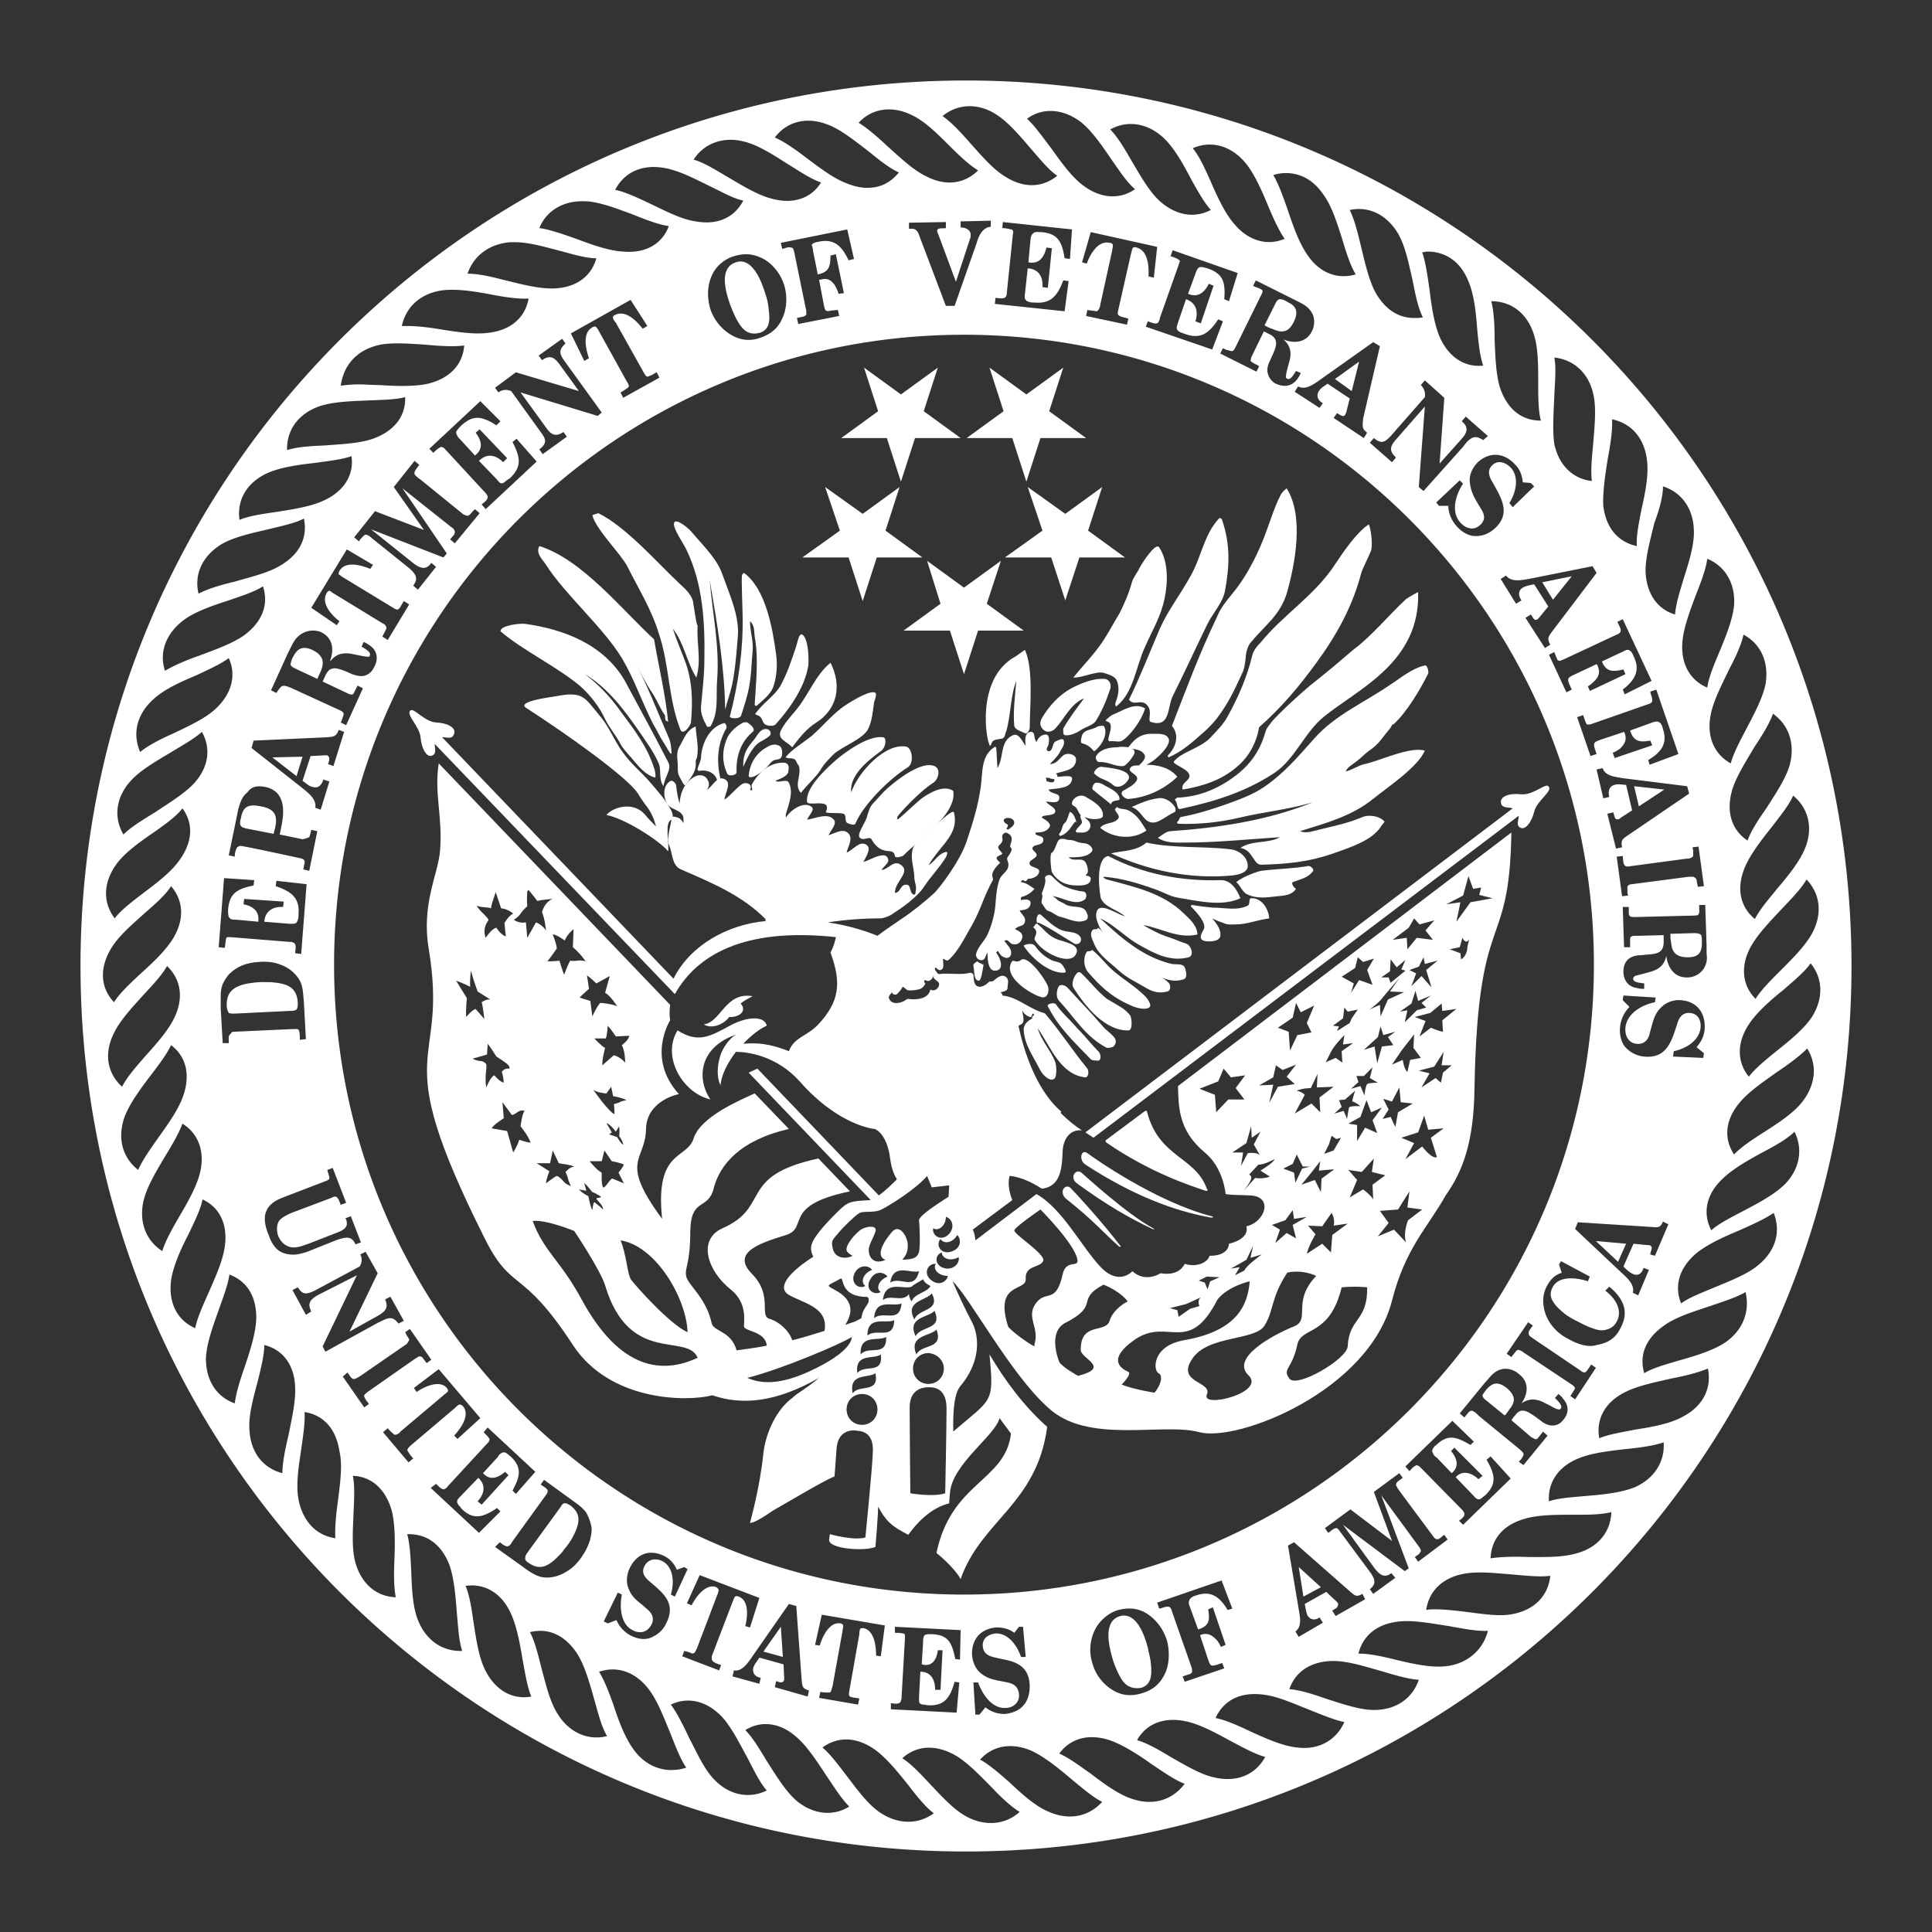
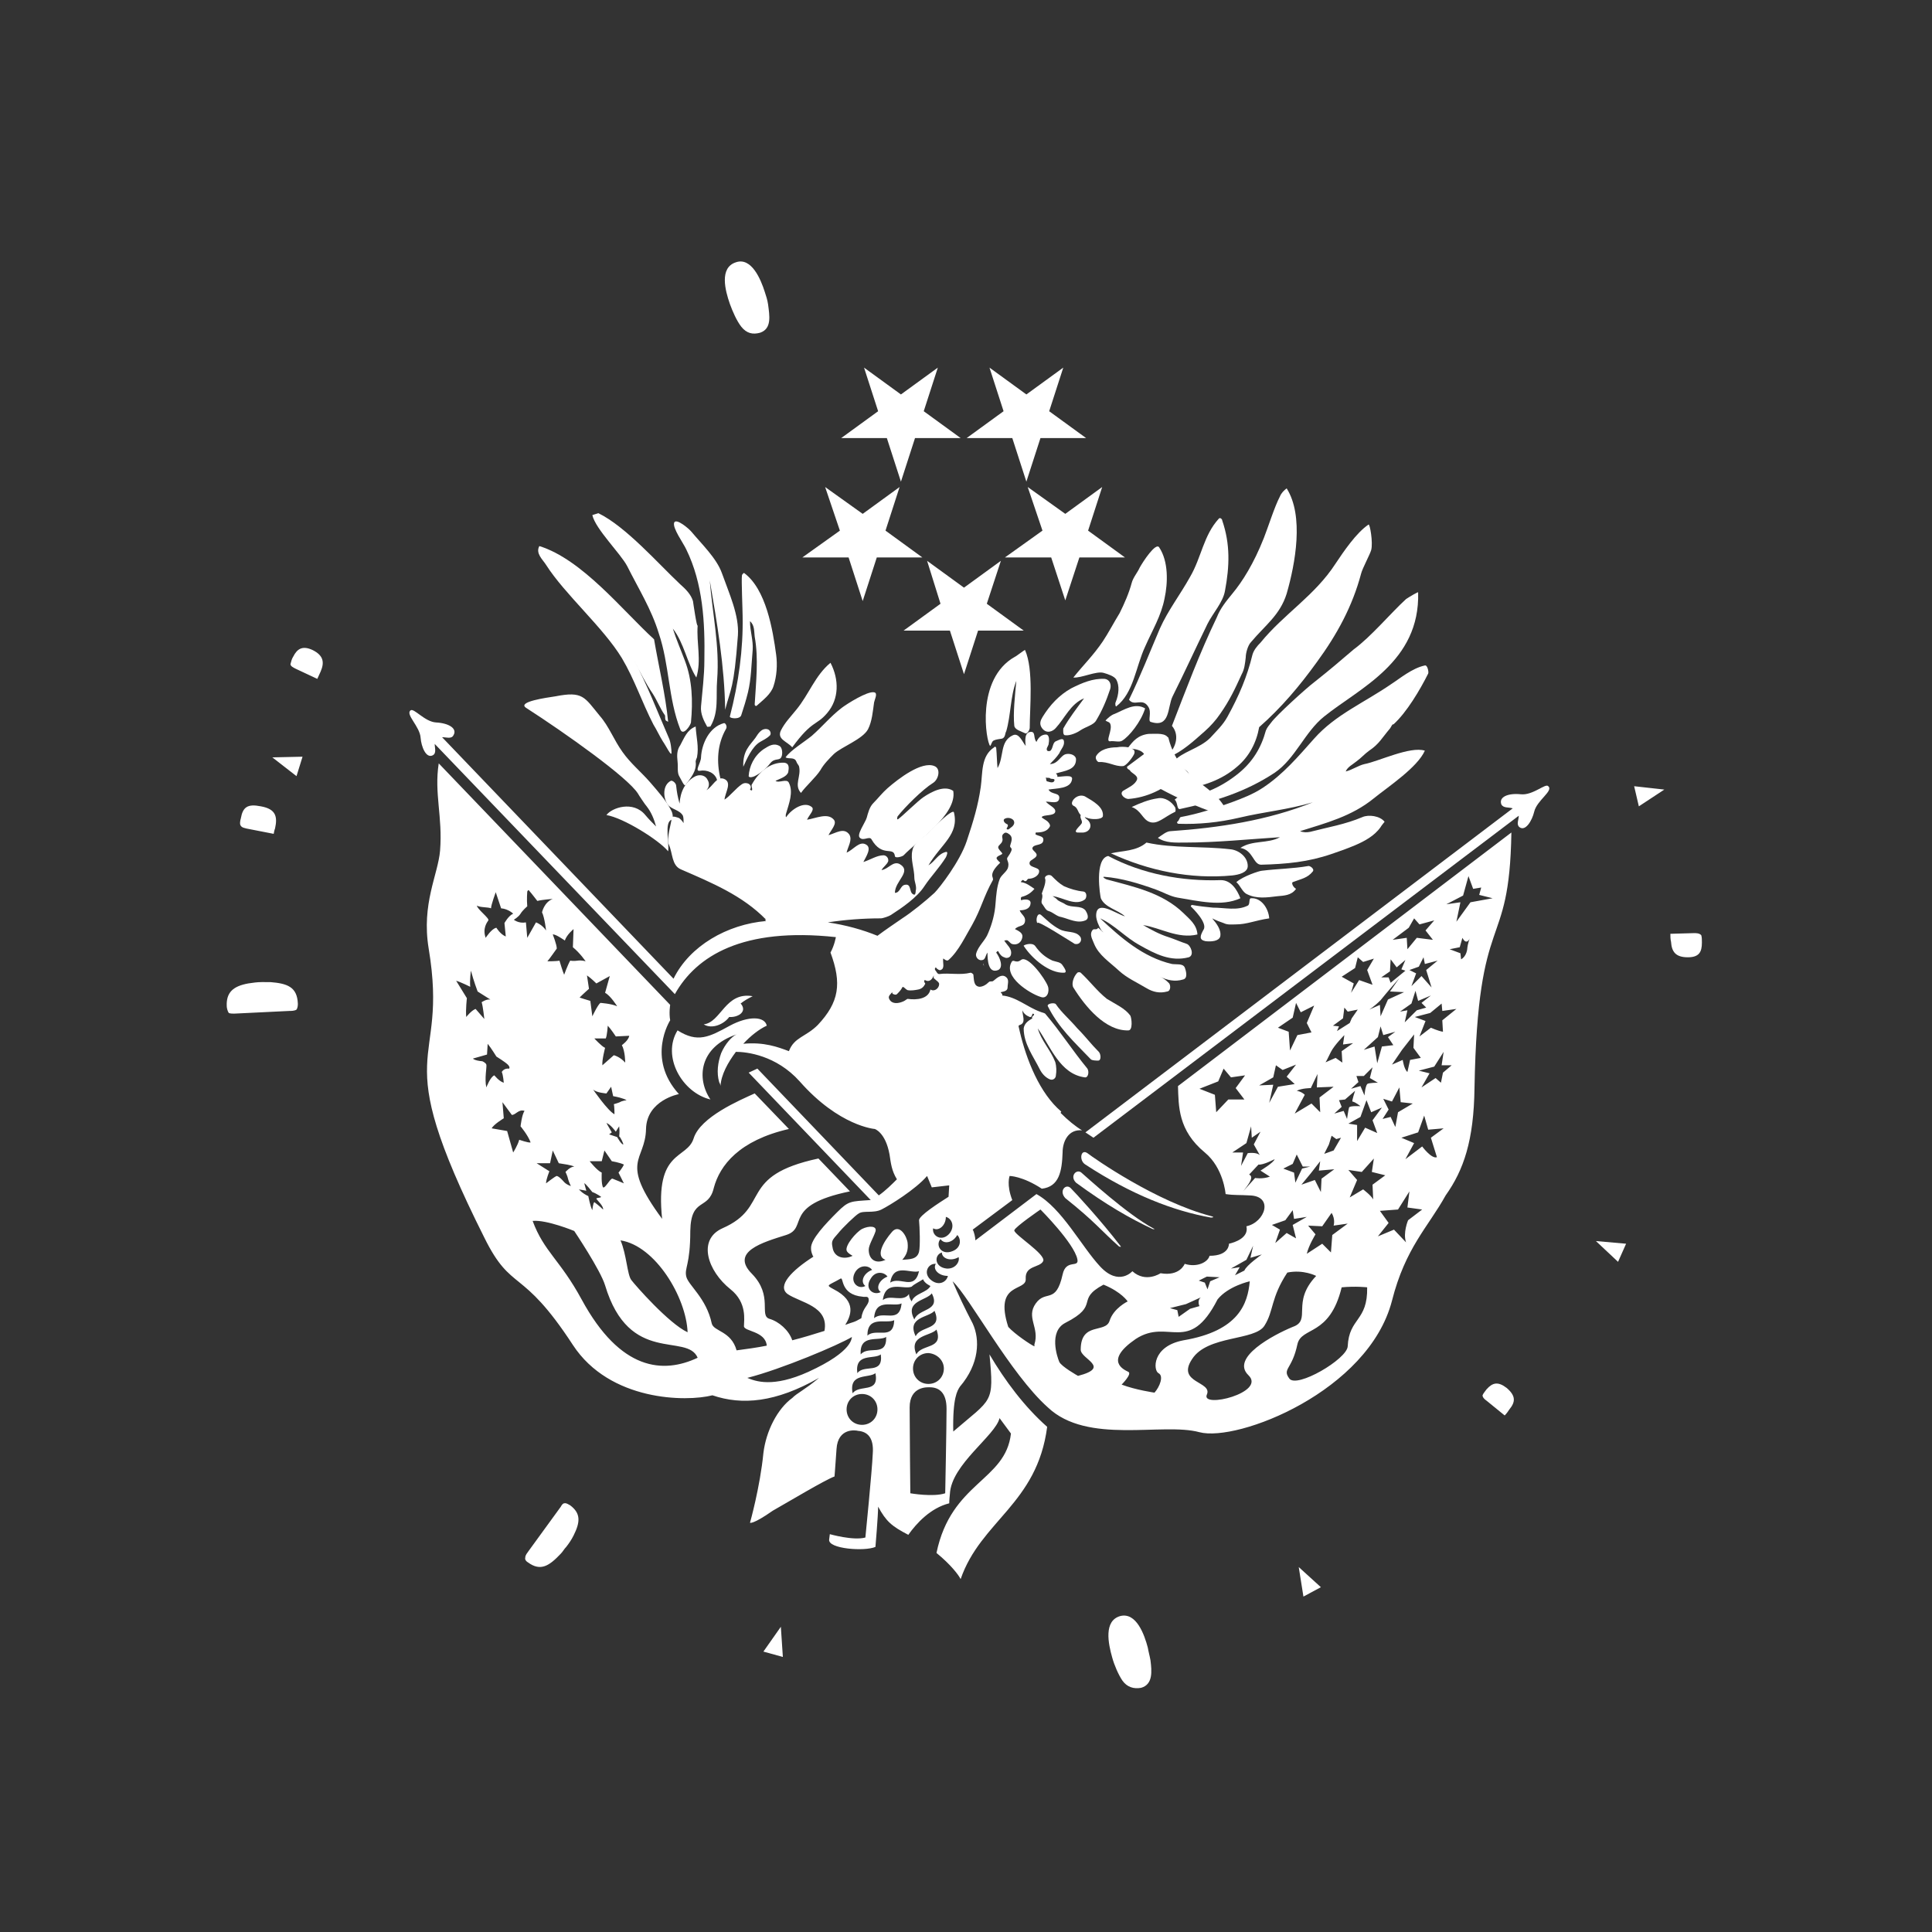
<svg xmlns="http://www.w3.org/2000/svg" xml:space="preserve" id="Layer_2" x="0" y="0" version="1.1" viewBox="0 0 288 288">
  <rect x="0" y="0" width="288" height="288" fill="#333333" stroke="none" />
  <style>.st0{fill:#fff}</style>
  <path d="M107.9 107.8c-2.2.6-3.3 3.1-3.4 5.1 0 .8-1 2.1-.2 2 1.1-.2 2.3.3 2.6 1.4.2.6.3-.2.5-.2-.6-2.5-.5-5.1.8-7.4.3-.4-.1-1-.3-.9" class="st0" />
-   <path d="M112.2 109.1c.5-.4-.3-1.1-.8-1.4-.1-.1-.4 0-.6 0-.9.5-1.7 1.1-2.3 2.1-.9 1.9-.9 3.8-.1 5.5.2.5 1.4.3 1.4-.2-.1-2.3.6-4.5 2.4-6M231.5 89.4l2.8-3.5-4.4.9zM125.7 121.3c.5.1.2.9.5 1.3.2.2 1.2.5 1.3.2 1.2-2.9 5.2-6.8 7.8-8.4 1-.6.7-2.9-.2-3.1-3.1-.6-7.2 3.8-8.2 6.8-.4-2.9 3.6-5.5 4.5-6.2.7-.6.8-2 .2-2-2.1-.3-5.5 2.1-7.1 3.5-1.7 1.5-4.4 4.1-4.2 6.1.1.6 1.9 0 2.7.4.4.2.3.7.1 1.2.9.2 1.8 0 2.6.2" class="st0" />
  <path d="M119.4 118.2c.7-1 2.2-2.3 2.9-3.4.5-.9 1.3-1.7 2-2.4 1.2-1.1 4.3-2.2 5.1-3.7.6-1.2.7-2.6.9-4 .1-.5.6-1.4 0-1.5-1-.2-4 1.7-4.8 2.3-1.7 1.3-2.9 2.8-4.5 4.2-1.1.9-3.1 2.1-3.9 3.2.5.3 1.3-.1 1.6.6.1.3.3.5.4.7.4 1.5-.8 2.8.3 4M252.5 139.1l-3.5.1c0 .4 0 .8.1 1.2.1 1.5.7 2.3 2.5 2.3 1.7 0 2.1-.8 2.1-2.2 0-.4 0-.8-.1-1.1-.3-.3-.7-.3-1.1-.3M103.7 108.3c-1.3.5-1.7 1.7-2.3 2.8-.5.7-.5 1.5-.4 2.4.1.8-.1 1.7.3 2.3.3.5.7 1.5.9 1.2.7-1 1.7-2 1.5-3.5 0-.1.1-.4.2-.6.3-1.6-.1-2.9-.2-4.6M118.1 111.4c3-4.1 3.6-3.2 5.2-5.1 1.8-2.1 1.8-5 .5-7.5-2.3 1.9-3.2 4.7-5.1 7-.8 1-1.7 1.9-2.3 3.1-.6 1.3.9 1.6 1.7 2.5M112.5 115.7c.8-.4 1.7-1.1 2.3-1.9.7-.9 1.4-.3 1.7-1 .2-.5.1-1.4-.3-1.6-.9-.5-1.6 0-2.4.5-1.4 1-2.1 2.5-2.2 4 .1.3.7.1.9 0M129.9 125.1c1.6 2.8 3.3 1 3.5 2.5 0 .4 1.1.1 1.3-.1 2.1-2.2 8-6.1 7.4-9.6-1.3-.9-3.2.1-4.4.9-.9.6-3 2.7-3.8 3.3-.3.2-.1-.4-.1-.4 1.1-1.4 3.7-4 5.3-5 .8-.5 1.2-2.1.2-2.5-1.9-.8-5.4 1.9-7 3.3-.8.7-1.4 1.5-2.1 2.2-.6.6-.8 1.5-1 2.2s-1.6 2.6-1 3c.5.5 1.4-.3 1.7.2M244.3 120.2l3.8-2.5-4.5-.5zM113.3 110.6c.5-.3 1-.5 1.5-1 .2-.3 0-.8-.4-.9-.9-.2-1.4.7-1.8 1.3-.8 1.1-1.9 1.9-1.8 4.3.5-1.1 1.3-3 2.5-3.7M187.9 95.8c-.5.5-1 1.1-1.2 1.8-.8 3.3-2 6.1-3.7 9.2-.7 1.3-1.7 2.2-2.6 3.2-1.6 1.6-4.3 2.1-5.4 3.5-.3.4 1.8 1 2.2 1.8.6 1-1.3 1.3-.9 2.4 3-.5 5.8-1.4 8.1-3.4 1.8-1.5 2.9-3.6 3.3-5.9 3.3-2.9 6-6.1 8.6-9.7 3-4.1 5.3-8.3 6.6-13.2.2-.8 1.3-2.8 1.5-3.5.3-1.1-.2-4-.4-3.8-1.8 1.2-3.7 4-4.9 5.8-3.1 4.8-7.7 7.5-11.2 11.8" class="st0" />
  <path d="M174.7 108.2c1.1 1.3.7 3.1-.6 4.4-.1.1.1.3.1.3 2.1-.9 3.7-2.4 5.4-3.9.8-.7 1.7-1.7 2.3-2.6 1.4-2 2.2-3.7 3.2-5.9.4-.7.5-1.6.6-2.5 0-.6.3-1.8.8-2.3 2.1-2.5 4.3-4 5.3-7.2 1.3-4.5 2.6-11.6 0-15.7-.4.3-.8.7-1 1.2-.8 1.5-1.8 4.7-2.4 6.2-1.5 3.8-3.2 6.5-4.7 8.3-.9 1.1-1.8 2.2-2.3 3.5-2.6 5.4-4.6 10.8-6.7 16.2M195.9 101.7c-1.2.9-5.7 5-6.4 6-.3.4-.6.7-.8 1.2-.7 2.6-2 4.7-4.1 6.4-2.6 2.1-5.7 3.5-9.1 3.6-.1 0-.2.2-.4.3.5.4.3 1.5.8 1.4 5.1-1.1 9.7-2.5 14.1-5.4 3.1-2.1 4.5-6.1 7.4-8.4 5.2-4.2 14.3-8.1 14-18.5 0-.1-1.2.6-1.8 1-2.3 2.1-5.2 5.6-7.8 7.5-2.1 1.8-3.5 3-5.9 4.9M162.6 157.9c.2.2.8.2 1.1.2.5 0 .4-1 .1-1.3-1.2-1.2-2-2.3-3.2-3.5-1.1-1.3-2.4-2.4-3.2-3.6-.2-.3-1.4-.1-1.2.3 1.6 3.2 3.9 5.3 6.4 7.9" class="st0" />
  <path d="M195.9 110.1c-2.4 2.7-4.6 5.3-7.6 7.3-1.5 1-3.1 1.6-4.7 2.2-2.5.9-4.9 1.7-7.6 2.2-.2.1-.2.5-.5.7-.1.1 0 .3.2.3q4.5.15 9-.9c3.8-.9 7.3-1.2 11-2.3-6.7 2.7-14 3.8-21.2 4.3-.6 0-1.3.6-1.9 1 1.2.8 2.6.7 4 .7 4.7 0 9.5-.5 14.2-.8-1.8 1-4.1.4-5.9 1.6 1.9.3 1.9 2.5 3.1 2.5 3.8-.1 7-.4 10.5-1.6 1.2-.4 2.3-.8 3.5-1.3 1.4-.6 2.9-1.4 3.8-2.7.1-.2.6-.8.6-.8-.7-.9-2.4-1.1-3.3-.7-2.6 1.1-5.1 1.5-7.8 2.2-.5.1-1 .1-1.5-.1 3.8-1.2 7.7-2.2 11-4.9 2.1-1.7 6.5-4.6 7.6-7.1-2.2-.7-6.9 1.6-9 2-.9.2-1.9.9-2.8 1.1.3-.7 1-1 1.6-1.5.7-.5 1.2-1.1 1.9-1.6 1.5-1 1.9-1.9 3.1-3.3.1-.1.4-.8.5-.6 2-1.8 4-5.2 5.2-7.6.1-.2-.1-1.3-.5-1.2-1.9.4-3.8 2-4.9 2.7-4.2 2.9-8.4 4.6-11.6 8.2M151.2 108.2c.1.6 1 .8 1.6 1.1.3.2.7-.5.7-.8 0-3 .6-8.7-.7-11.6 0-.1-1.4 1-1.5 1-5.9 3.3-4.3 12.7-3.7 13.3.2-.2.2-.6.5-.8.4-.2.8-.2 1.3-.3.5-.2.4-.8.6-1.1.7-2.4.6-5.2 1.5-7.5-.2 2.2-.5 4.8-.3 6.7M140.2 90l-5.5 4h6.9l2.1 6.5 2.1-6.5h6.8l-5.5-4 2.1-6.4-5.5 4-5.5-4zM168.3 104.3c.8 1.1 2-.4 2.9 1.1.5.8-.1 2 .3 2.2 3 1 2.5-2.2 3.3-3.8 1.9-3.8 3.2-6.7 5.2-10.8.8-1.6 2.3-3.2 2.6-4.9.7-3.7.8-7-.4-10.5 0-.2-.3-.5-.5-.3-2.3 2.5-2.6 5.8-4.3 8.7-1.5 2.7-3.3 5-4.5 7.7-1.5 3.5-2.9 7.1-4.6 10.6M150.9 65.3l2.1 6.5 2.1-6.5h6.8l-5.5-4 2.1-6.5-5.5 4-5.5-4 2.1 6.5-5.5 4zM164.4 95.6c-1.5 2.2-2.8 3.4-4.4 5.4 1.2.1 3.4-1 4.5-.7.7.2 1.6.5 1.9 1 .5.9.4 2.2-.1 3.4-.1.2 0 .7.1.6 2.6-2 2.9-5.9 4.3-8.9 1.1-2.5 2.4-4.6 2.9-7.2.5-2.3.6-5.5-.8-7.6-.5-.8-2.4 2.1-2.9 3-.3.7-1 1.5-1.2 2.3-.4 1.5-1.1 3.1-1.8 4.5-.8 1.3-1.7 3-2.5 4.2M158.8 76.6l-5.6-4 2.2 6.5-5.6 4h6.9l2.1 6.4 2.1-6.4h6.8l-5.5-4 2.1-6.5zM150.8 143.4c-1.3 2.2 2.7 4.7 4.3 5.2 1 .4 1.4-.8 1.1-1.6-.4-1.1-3-4.7-4-3.9-.8.6-1.1-.2-1.4.3M146.6 143.8c0 .1.1.1.1.3-.1-.6-.1-.6-.1-.3M100.1 122.2c.3-.1.2-.9 0-1.3-.8-1.6-2-2.9-3.2-4.3-1.4-1.6-2.9-2.8-4.1-4.5-1.3-1.8-2-3.8-3.4-5.4-2.3-2.8-2.5-3.7-6.6-2.9-1.3.2-5.7.8-4.4 1.7 5.9 3.8 15.2 10.4 16.7 12.8.1.2 1.1 1.7 1.3 1.9.7.9 1.1 1.9 1.4 3-.6-.6-1.1-1.1-1.6-1.7-1.8-2.2-5-1.1-5.8 0 2.5.4 7.8 3.7 9.2 5.4.2-1.3-.6-4.3.5-4.7M35.9 122c-.1.3-.2.9 0 1.1.2.3.5.3.8.4l4.1.8s.1-.6.2-.8c.4-1.8.1-2.9-2.1-3.3-2-.4-2.7.1-3 1.8M45.1 112.8l-4.5.1 3.6 2.8zM34.9 151.1l8.2-.4c.3 0 .8 0 1.1-.2.2-.3.2-.7.2-.9-.1-2.5-1.6-3-4.1-3.2H39c-.7 0-1.3.1-2 .2-2.2.4-3.3 1.3-3.2 3.4 0 .2.1.7.3 1 .2.1.6.1.8.1M43.7 97.9c-.2.3-.3.7-.4 1.1 0 .3.4.5.8.7l3.2 1.5c.2-.4.3-.7.5-1.1.6-1.4.4-2.4-1.2-3.2-1.5-.7-2.3-.2-2.9 1M113.8 246.2l2.9.8-.3-4.5zM132.2 65.3l2.1 6.5 2.1-6.5h6.8l-5.5-4 2.1-6.5-5.5 4-5.5-4 2.1 6.5-5.5 4zM104.9 152.7c1.3.8 3.1-.1 3.8-1.1 1.2.1 2.7-.7 1.8-1.9l-.1-.1c.5-.4 1-.7 1.8-1.1-4.1-.7-4.7 3.9-7.3 4.2" class="st0" />
  <path d="M219.8 162.2c.5-27.5 5.2-19.6 5.5-38.1l-49.7 37.8c.1 3 0 6.6 4 9.9 2.8 2.3 3.1 6.2 3.1 6.2 1.4.2 2 .1 3.6.2 3.6.1 2.3 4-.5 4.6.4 1.7-1.7 2.4-2.6 2.6 0 0 .1 1.8-2.9 1.8-.2.9-1.8 1.8-3.7 1.2 0 0-.7 1.9-3.6 1.4 0 0-2.2 1.5-4.2-.3 0 0-2 2.3-4.8-.7s-5.7-8.7-9.5-10.8l-9.1 6.9c0-.4-.2-1.3-.4-1.6l5.9-4.4c-.9-2.3-.4-3.6-.4-3.6s1.9 0 4.8 1.9c2.6-.3 3-2.6 3.1-5.4 0-1.7.9-3.5 2.9-3.3-1-.6-2.1-1.5-3.2-2.6l.1-.2c-3.2-2.7-5.2-7.7-6.2-12-.1-.6-.3-.8 0-.9 1-.3.4-1.4.4-2.2.2.5.6.8 1.1 1 .4.1.3-.5.5-.5.5.2-.4.4-.1.7-.7.4-1.2.8-1.3 1.5 0 2.3 1.4 4.1 2.4 6.1.3.6.8 1.2 1.5 1.5.5.2.9-.2.9-.6.1-.6.1-1.3-.1-2-.7-1.8-2.1-3.2-2.6-5 1.9 2.7 3.3 6.8 7 7.3.5.1.7-.8.4-1.3-2.3-2.8-4-5.5-6.3-8.2-.1-.1-.6-.2-.8-.3-1.9-.7-3.5-2.2-5.6-2.4.1-.3-.3-.4-.2-.5.5-.1 1-.2 1-.7 0-.6.3-1.2-.3-1.6s-1.2.1-1.8.6c-.2.2-.5 0-.7.2-.4.4-.9.7-1.4.7-.9-.1-.8-1.1-.9-1.8 0-.1-.3-.3-.4-.3-1.6.4-3.1 0-4.7.2-.3 0-.4-.4-.6-.6-.1-.2 0-.3.1-.4.2.3.6.5.7.4.7-.2.3-1.1.4-1.7 0-.1.5.5.8.2 1.5-1.3 2.6-3.7 3.5-5.2 1.4-2.5 1.7-4.2 3.1-6.7.1-.2-.1-.5-.1-.7 0-.7.7-1.4 1.2-1.9-.2-.2-.7-.6-.5-.8.2-.3.9-.4.8-.6-.2-.3-.6-.6-.6-.9s.5-.5.6-.9c.2-.4-.3-.8.3-1.2.1-.1.3-.1.5 0 .9.5.6 1.1.4 1.8-.2.6.8.1-.4 1.8-.3.4.4.7 0 1.7-.3.6-1 1-1.2 1.6-.4 1.1-.5 2.3-.6 3.6-.1 1.5-.5 3-1.1 4.4-.4 1.1-1.5 1.9-1.8 3.1-.1.4.3 1.1 1 .9.4-.1.4-.7.7-1.1 0 1.1.1 3.2 1.6 2.6.8-.4.3-1.8-.3-2.6 0 0 .2-.3.3-.2.2.4.5.8.9.9.3.2.9.1 1-.4.2-.9-.6-1.4-1-2.1.2 0 .4-.1.5 0 .2.1.4.4.6.5.9.3 1.5-.3 1.6-1 .1-.6-.5-.9-1.1-1.2.5-.6 1.4-.3 1.5-1.2.1-.7-.6-1-.8-1.6.7 0 1.5-.2 1.6-.9.2-.8-.8-.8-1.4-.6 0-.2-.1-.4.1-.5.8-.2 1.4-.6 1.9-1.2-.6-.4-1.2-.9-2-1-.1 0 .1-.2.2-.3.2-.1.3.3.6.1.1-.1.2-.3.3-.3.8 0 1.6-.5 1.6-1.1.1-.7-1.7-.5-1.4-1.4.1-.3.8-.5 1-.9.2-.5-.7-.8-.6-1.2.2-.6 1.4-.3 1.6-1 .2-.8-.6-.7-1.1-1-.1 0 0-.2 0-.3.8 0 1.7-.1 2.1-.9.1-.2-.1-.5-.3-.7-.3-.3-1-.6-.9-.7.2-.4 1.9-.1 2-.8.1-.6-.9-.9-1.4-1.5.8 0 1.9.4 2-.5s-1.2-.5-1.6-1.3c1.2-.2 3.3-.1 3.5-1.5.2-.8-1.4-.4-2.2-.4.1-.2-.1-.4-.2-.5 1.3-.4 3-.5 3-2.1 0-.6-.8-.9-1.4-.8-.9.1-1.2 1.5-2.5 1.5.5-.5 1-1 1.4-1.6.3-.7.8-1.1.7-1.8-.1-.6-.7-.2-1.2 0s-.4 1-.8 1.4c-.1.1-.4.1-.5 0-.2-.3.1-.6.2-.9.1-.5.2-1.5-.4-1.5s-1.1.4-1.4 1.1c-.5-.6-.1-1.5-.8-1.5-1 0-.9 1.3-.8 2.1-.5-.6-1-2-1.9-1.6-2 .9-1.3 3.2-2.3 4.9-.1-1-.1-2-.2-3 0-.1-.2-.3-.3-.1-2 1.3-1.7 3.8-2 5.9-.4 2.8-1.1 5.1-2.1 8.1s-4 6.9-4.8 7.7c-1.3 1.2-3.4 2.9-4.8 3.8-1.3.9-2.5 1.7-3.7 2.6-2.2-.9-4.7-1.6-7.4-2 2.6-.4 5.3-.6 7.9-.6.3 0 1.2-.3 1.5-.5 1.7-1.1 3.9-2.6 5-4.3 1-1.5 2.2-2.7 3.2-4.3.1-.2.4-.9 0-.8-1.2.3-1.6 1.4-2.6 2 1.9-3.2 4.6-4.6 3.8-7.9-.2-.6-3.1 2.3-3.8 3-.9.9-2.2 1.5-2.4 2.7-.3 1.3.3 2.7.3 4.1 0 .5.4 1.3.2 1.9 0 .1 0 .8-.4.5-.6-.3-.2-1.6-1.2-1.4-.7.1-.7 1.2-1.5 1.2 0-1.8 2.6-3.2.7-4.3-1-.5-1.7.8-2.7.9.3-.5.8-.8 1-1.3.1-.5-.3-.9-.7-.9-1 0-2 .7-3 1 .4-.8 1.3-2.1.4-2.6-1-.6-1.9.8-2.9 1.2.2-.9.9-1.9.4-2.7-.8-1.1-2-.2-3.1.1.4-.8 1.3-1.7.8-2.3-.9-1.1-2.7-.2-4 0 .3-.7 1.2-1.5.7-1.9-1.1-.9-3 .3-3.8 1.5-.1.1-.1-.4 0-.6.4-1.4 1.1-3.1.4-4.5-.3-.7-1.5.1-2-.3.6-.3 1.7-.6 1.9-1.3.1-.6.2-1.3-.6-1.4-2.1-.1-3.8 1.4-4.8 3.2-.2.2.1.6 0 .9-.1.1-.3-.1-.3-.1.3-.4 0-.8-.3-.9s-.6-.1-.9.1c-.9.6-1.8 1.8-2.6 2.3.1-1.1 1.2-2.6-.1-3.1-1.1-.4-1.6 1.1-2.6 1.7.4-.4.5-1 .2-1.5-.3-.7-1.1-.9-1.8-.6-1.6.8-2.3 2.4-2.4 4.1-.3-1.1-.4-1.7-.5-2.6 0-.5-.6-.9-.8-.8-1.2.6-1.2 2.4-.5 3.5.6.8 1.8.8 2.3 1.7.1.3.1.7.1 1.1-.2-.3-.5-.7-.8-.8-.4-.1-1-.4-1 .2 0 .5-.8 3-.4 3.8.6 1.3.4 3.1 1.8 3.7 4.6 2 9.2 3.9 12.7 7.5h-.2l.2.2c-5.8.5-11.4 3.7-13.8 8.6l-34.5-36c.7 0 1.4.3 1.7-.3.6-1-.7-1.8-2.6-1.9-1.7-.1-3.3-2.2-3.8-1.8-.8.6 1.4 2.4 1.5 4.1.1 1.3.8 3.1 1.8 2.6.6-.3.3-1.1.3-1.7l35.8 37.3c3.2-5.7 10.1-10 24-8.5 0 0-.2 1.2-.8 2.3 1.7 4.6 1.3 7.4-1.9 10.8-1.8 1.8-3.5 1.8-4.3 3.9-1.6-.6-3.7-1.4-6.8-1.1 1.1-1.2 2.4-2.2 3.5-2.7-.3-1.4-2.7-1.5-5.5 0-3.1 1.7-4.8 2.6-7.8.7-2.4 3.9.7 9.3 4.9 10.3-2.1-3.1-1.7-7.8 3.9-9.7-.7.3-1.7 1.4-2.3 2.8-.5 1.4-.7 2.9-.3 4.3.1.2.2.4.2.6.1-1.7 1.1-3.5 2.3-5.1 1.6 0 6 .5 9.5 4.4 5.9 6.7 11.2 7.1 11.2 7.1s1.6.5 2.2 3.8c.2 1.3.3 2.4 1.1 3.7-.7.7-1.7 1.7-2.7 2.4l-18.1-18.9-1.3.6 18.2 19h-.1c-2.9.2-3.2.1-4.9 1.8s-4 4.1-3.9 5.4c0 .6.2.9.3 1.2h.1c-3.3 2.1-5.5 4.4-3.9 5.6 1.9 1.3 6.2 1.8 5.5 5.5-1.6.5-3.2 1-4.8 1.4-.5-1.5-2-2.8-3.4-3.2-1.6-.5.6-3.4-2.6-6.7-3.3-3.3 1.6-4.7 5.1-5.8 3.4-1.1-.7-4.4 9.5-6.5l-4.7-4.9c-12.1 2.6-7 7.2-14.3 10.4-3.8 1.7-2.2 6.4 1.2 9.1 2.5 2 2 4.6 2 5.5 0 .8 3.2.7 3.4 2.9-1.5.3-3 .5-4.5.7-.8-2.9-3.4-2.8-3.7-4-.8-3.8-3.5-5.7-3.8-7s.6-1.7.6-6.8c.1-5.1 2.7-3 3.5-6.4.9-3.4 3.8-7.1 11.2-8.8l-5.1-5.3c-2.2 1-8.1 3.5-9.1 6.7s-5.8 1.6-4.7 12c-6.5-8.8-2.5-8.5-2.4-13.4.1-4.3 4.9-5.2 4.9-5.2-4.9-5.4-1.3-11-1.3-11-.2-1.1 0-2.3 0-2.3l-34.5-36c-.7 4.5.6 7.9.2 13-.3 3.6-2.8 7.9-1.7 14.6 3.1 18.6-6.5 13.6 8.3 43.1 4.1 8.3 5.5 4.2 13.2 16 5.5 8.4 16.9 8.5 20.8 7.5 4.4 1.5 9.4 1.1 15.9-2.6-2.3 1.9-3.2 2.2-4 3-2.2 1.6-3.9 4.9-4.3 8.2-.5 5.1-2 10.4-2 10.4s.4.3 3.4-1.8c2.3-1.3 7.8-4.6 9.2-5.1 0 0 .1-1.2.3-4.1.2-3.2 2.9-2.8 3.2-2.7 1.3.1 2.4.9 2.2 3.4-.1 2.5-1.1 12.5-1.1 12.5-1.8.5-5.3-.5-5.3-.5l-.1.8c-.2 1.4 5.3 1.8 6.9 1.1 0 0 .4-4.7.4-6 1.2 2.2 2 2.9 4.5 4.2 1.2-1.7 3.3-4 6.1-4.7 0 0 0-.5.1-1.4.2-4.4 6.8-8.7 7.4-11.3l1.7 2.3c-.8 7.1-8.9 7.2-11.1 17.8 2.2 1.8 3.3 3.3 3.6 3.9 3-8.7 11.4-11.2 12.9-22.7-3.4-3-6.3-6.9-8.6-10.8.7 7.4.4 6.5-5.4 11.5-.1-5 .6-6.1 1-6.7 2.9-3.4 3-7 1.9-9.4q-1.8-3.45-3-6.3c2.5 2.3 8.6 13.8 14.2 18.8 5.9 5.6 17.1 2.2 22.6 3.7 5.7 1.5 25.2-6.1 28.7-19.6 2-7.9 5.4-11 8-15.7 2.7-3.8 4.2-8.2 4.3-16M156.5 116c.2.2.7 0 .7.3-.1.5-.7.3-1 .2-.3 0-.2-.3-.3-.6.2.1.5 0 .6.1m-6.8 6.1c.4-.3 1.1-.2 1.4.2.1.2.2.5-.2.9-.3.2-.6.6-.8.4-.2-.1.3-.4.1-.7-.5-.2-.7-.6-.5-.8m-47.2 76.5c-2.8-1.3-7.8-7-8.4-7.8s-.7-3.8-1.6-5.9c5.2.8 9.8 8.5 10 13.7m-15.4-22.2c.1-.1 1.2 1.3 1.2 1.3.6.2 1.3.7 1.3.7 0 .2-.7.1-.7.3.1.2 1.1 1.1 1 1.6-.5-.5-1.3-1.1-1.3-1.1-.2.1-.3 1.2-.3 1.2-.3-.5-.6-2.1-.6-2.1-.9-.4-1.4-1-1.4-1l1.1.2zm2.6-1.6c-.7-.3-1.8-1.7-1.8-1.7h1.8l.4-1.6 1.1 1.6s1.2.2 1.8.5c-.2.5-.8 1.2-.8 1.2l.8 1.6s-1.4-.6-1.7-.7-1.1 1.5-1.4 1.3c-.3-.5-.2-2.2-.2-2.2m.7-7.4c.6.2 1.4 1.3 1.4 1.3.1-.2.5-.8.5-.8.1.8 0 1.5 0 1.5.2.1.7 1.2.6 1.2-.3 0-.9-1.1-.9-1.1l-1.2-.4.4-.3c-.3-.5-.8-1.4-.8-1.4m2-3.1c-.2.1-.9.3-.9.3.1.3.1 1.5.1 1.5-1-.5-3.2-3.7-3.2-3.7.5.5 2 .6 2 .6l.7-1 .3 1.4c1.6.3 2 .6 2 .6s-.7.1-1 .3m.3-8.5c.5.9.5 2.6.5 2.6-.8-.9-1.7-1.1-1.7-1.1l-1.7 1.5c-.1-.7.4-2.6.4-2.6-.5-.2-1.6-1.4-1.6-1.4h1.7c.2-.4.3-1.9.3-1.9.4.4 1.2 1.6 1.2 1.6l2-.1c-.1.7-1.1 1.4-1.1 1.4m-3.8-9.2 2-1.1-.7 2.5c.8.4 1.8 2 1.8 2-.9-.4-2.5-.5-2.5-.5-.4.3-1.2 2-1.2 2l-.3-2.3c-.4-.1-1.6-.5-1.6-.5.6-.6 1.4-1.3 1.4-1.3l-.3-2c.6.4 1.4 1.2 1.4 1.2m-3.4-8.1-.1 2.7c1.1.9 1.9 2.1 1.9 2.1s-.6-.2-1.2-.1-1.1 0-1.1 0c-.4.7-.9 2.1-.9 2.1-.2-.4-.7-2.1-.7-2.1-.4.1-1.8.1-1.8.1.2-.2 1.4-1.9 1.4-1.9 0-.6-.6-2.1-.6-2.1.4-.1 1.8.9 1.8.9.3-.9 1.3-1.7 1.3-1.7m-.8 37.3c.1.4.4 1 .4 1s-.7-.2-1.1-.7c-.7-.8-1-.8-1-.8-.2 0-1.6 1.1-1.6 1.1 0-.6.5-1.8.5-1.8l-1.9-1.2h2l.4-1.9.9 1.9c2.1.3 2.3.5 2.3.5-.6 0-1.3.8-1.3.8s.3.6.4 1.1m-7.1-39.6c.3-.5 1-1.1 1-1.1-.1-1 0-2.2 0-2.2.2-.4.3-.1.3-.1.2.2 1.2 1.5 1.2 1.5.8-.2 2.3-.3 2.3-.3-1.3.5-1.6 2-1.6 2 .4.8.6 2.7.6 2.7-.6-.9-1.5-1.2-1.5-1.2l-1.3 2.3-.2-2.3c-1.1.2-1.8-.4-1.8-.4s.7-.4 1-.9m-4.4-.8c0-.5.7-2.4.7-2.4l.8 2.4c1.1.1 1.8.8 1.8.8-.7.3-1.3 1.4-1.3 1.4l.2 2c-.8-.3-1.4-1.3-1.4-1.3-.7.1-1.6 1.5-1.6 1.5-.5-1.4.2-2.3.4-2.6s-1.7-1.7-1.7-2.2c.5.3 1.6.2 2.1.4m-3.7 16.2c-.1-1.1.1-2.8.1-2.8l-1.6-2.6c.7.2 2.1.9 2.1.9-.1-1 .1-2.4.1-2.4.4 1.5 1 3.1 1 3.1l1.9 1.2c-.6-.1-1.3.4-1.3.4.2.6.4 2.5.4 2.5l-1.3-1.5c-.6.2-1.4 1.2-1.4 1.2m3 10.5c-.3-1.3.1-3.1 0-3.4s-.6-.5-.6-.5c-1.2-.1-1.4-.4-1.4-.4l2.1-.6.1-1.6c.5.6 1.3 1.9 1.3 1.9s1.3.8 1.7 1.2.2.6.2.6c-.8-.1-1.1.5-1.1.5.2.4.3 1.6.3 1.6-.7-.2-1.4-1.1-1.4-1.1-.6.2-1.2 1.8-1.2 1.8m4.9 7.8c-.2.8-.9 1.9-.9 1.9l-.9-3.2-2.3-.4c.3-.6 1.8-1.5 1.8-1.5l-.2-2.4 1.4 1.9c.6 0 1-.9 1.9-.6-.4.5-.6 2.3-.6 2.3s1.1 1.3 1.5 2.4c-.3.1-1.7-.4-1.7-.4m9.3 23.8c-3.2-5.9-5.6-7.1-7.3-11.7 2.1-.2 6.2 1.5 6.2 1.5s3.9 5.8 4.6 8.1c3.6 12 12.2 7 13.8 10.8-5.1 2.4-11.5 2-17.3-8.7m54.9-9.9c-1.1 1.4-2.7.5-2.5-.7.8.5 1.9-.4 1.9-1.7.8.2 1.4 1.3.6 2.4m-9-34.8c-.3-.5.1-.7.4-1.1 0 .2.1.3.2.3.2.1.4.1.5 0 .3-.3.6-.6.8-1 .1-.3.5.3.8.4.5.1 1.1 0 1.6-.1s.8-.4 1-.8c.1-.1-.1-.2-.1-.3-.1-.2 0-.3.1-.3.7.4 1.1-.2 1.3-.7 0 .2-.1.4.1.5.3.3.7.5.7.8 0 .6-.7 1.2-1.3.8-.3 1.4-2 1.6-3.4 1.4-.1 0-.4.3-.7.4-.7.3-1.6.4-2-.3m-7.7 34.9c.7-.9 2.7-2.8 3.1-3 .7-.5 2.2 0 3.4-.6s5.1-3 6.8-5l.7 1.7 2.6-.3-.1 1.7c-1.4.9-4.4 2.8-4.4 3.5.1 1 .2 3.9 0 4.7-.3 1.2-1.5 1.1-2.5 1.2.7-.8.9-1.5.8-2.5s-1.2-2.9-2.3-1.7c-1.4 1.6-2.5 3.7-1 4.2-1.5.7-2.5-.1-2.5-1.5 0-.7.7-1.8 1-2.7s-1-.9-2-.4c-.9.5-2.5 2.4-2.3 3.2.1.4.9.8.9.8-1.2.6-2.8.3-3-1.3-.2-.9 0-1.1.8-2m12.1 5.6c-.7 3-2.8.7-4.3 1.7.5-3 3-1.3 4.3-1.7m-5.7 3.1c-1.1.6-2.5-.5-1.5-2 .7-1.2 2-1 2.5-.3-1.3.5-1.8 1.8-1 2.3m-2.3-.9c-1.1.6-2.4-.6-1.5-2.1.7-1.1 2-1 2.5-.3-1.3.5-1.8 1.8-1 2.4m-3.7-1.1c.5-.3-.1 2.4 3.3 2.7.4.1.9-.2.9.5 0 .8-.9 1.1-1.1 2.7-1.2.7-1.1.5-2.4 1 .8-1.3 1.8-3.5-1.7-5.3-1.3-.7-.9-.5 1-1.6m5.2 14.1c.6 3.1-2.4 1.6-3.4 3-.6-3.1 2.4-2.2 3.4-3m-10-.2c-5.3 2.4-7.9 1.4-9.1.9 5.1-1.3 13.6-4.9 15.6-6.1-.1.1.3 2.1-6.5 5.2m8 7.9c-1.3 0-2.3-1-2.3-2.3s1-2.3 2.3-2.3 2.3 1 2.3 2.3-1 2.3-2.3 2.3m-.7-7.7c-.4-3.1 2.5-2 3.5-2.8.4 3.1-2.5 1.4-3.5 2.8m.5-2.8c-.2-3.1 2.7-1.9 3.8-2.6.1 3.1-2.6 1.2-3.8 2.6m1-2.8c0-3.1 2.8-1.7 4-2.3-.1 3.1-2.7 1.1-4 2.3m1-2.6c.2-3.1 2.9-1.6 4.1-2.2-.3 3.1-2.7 1-4.1 2.2m1.3-2.7c.4-3.1 3.1-1.5 4.3-2 .4-.4 1.1-.7 1.7-1.1.2.6 1.1 1 1.1 1-.5 1-2.4 1.1-2.8 2.3-.3-.4-.4-.8-.4-1.1-.9 1.3-2.8 0-3.9.9m5 8.1c-1.2-2.9 2.1-2.7 3-3.7 1.1 3-2.2 2.1-3 3.7m4.1 2.1c0 1.3-1 2.3-2.3 2.3s-2.3-1-2.3-2.3 1-2.3 2.3-2.3c1.3.1 2.3 1.1 2.3 2.3m-4.2-4.8c-1.4-2.9 2-2.8 2.8-3.8 1.3 2.9-2.1 2.2-2.8 3.8m-.2-2.5c-1.5-2.8 1.8-2.8 2.6-3.9 1.4 2.7-2 2.2-2.6 3.9m4.6 25.9c-1.8.6-5.2 0-5.2 0s-.1-9.8-.1-12.8c0-3.2 2.7-3 3-3 1.3 0 2.5.7 2.5 3.2 0 2.6-.2 12.6-.2 12.6m-2-31.7c-1.4-1-.6-2.6.6-2.5-.5.8.4 1.8 1.8 1.8-.2.9-1.3 1.5-2.4.7m2.2-1.8c-1.8-.2-1.9-2-.7-2.4 0 .9 1.3 1.4 2.5.7.2.7-.5 1.8-1.8 1.7m.9-2.6c-1.7.7-2.6-.9-1.8-1.8.5.8 1.8.6 2.5-.6.6.6.6 1.9-.7 2.4m76.7-44.9c-.2 1.1-.9 1.4-.9 1.4l-.1-.9-1.6-.6 1.5-.3.4-1.4c.6 1.2 1.1.1 1.1.1s-.3.6-.4 1.7m-.6-8.1.8-2.9.7 1.9 1.2-.2-.3 1.1 2 .5-3.3.6-2.1 2.9.6-2.9-2.1.3zm-3.1 17.2 2.1-.3-2.1 1.7.1 1.7c-.7-.1-1.8-.6-1.8-.6l-1.7 1.3.9-2.3-1.6-.6 2.3-.6 1.7-1.4zm-9.7 18.2-1.8-.8-1.2 2v-2.4l-1.3-.2 1.8-1 .9-2.5.7 1.8 1.6-.7-1.4 1.9zm-12.1 15.7-1.4-.8-1.7 1.5.7-2-1.2-.7 2-.7 1.1-1.5.2 1.3 1.9-.3-2.1 1.2zm5.7-10.3-1.9 1.4-.1 2-.9-1.8-2 .7 1.4-1.7 1.4-1.8-.2 1.4zm-1.5-2.3.7-1.4.4-1.3.7.5.7-.2-1.1 1.9zm-3.3 2.2-1 2.1-.2-1.5-1.6-.6 1.4-.7.6-1.4.9 1.8h1.1zm2 9.8-1.1-1.3 2.1.1 1.4-2c.6 1 .3 1.9.3 1.9l2.1-.3-2.3 1.7-.2 2.6-1.3-1.3-2.3 1.5c.3-1.3 1.3-2.9 1.3-2.9m4.2-18.4-1.4.4 1.1-1-.4-1 .9-.1 1.5-1.3s-.5 1.5-.4 1.6c.5.1 1.2.7 1.2.7s-1.6-.1-1.7.2-.3 1.7-.3 1.7zm1.9-5.2h1.1l1.3-1.3-.4 1.6 1.2.7s-1.4 0-1.6.2c-.3.4-.4 1.7-.4 1.7l-.6-1.4-1.4.4 1.1-1zm3.8-4.4-.7 2.5-.4-2.5-1.6.5 2.1-1.9.4-1.6.4 1.3 1.8-.5-1.1.8.8 1.2zm.2 7.8 1.3.4 1.1-2.1.2 2.2 1.8.2-2.2 1.3-.4 2.2-.7-1.5-1.2.3.9-1.4zm4-5.8-.4 1.8c-.5-.4-.7-1.8-.7-1.8l-1.6.7 1.5-2.2 1.8-2.3-.1 2 1.1 1.5zm2.4-7.8-1.4.4-1.8 1.8.4-1.8-1.1.2 1.7-1.2.6-1.9.4 1.5 1.9-.8-1.4 1.1zm.8-3-1.5-1.7-1.5 1.5.7-1.9-1-.5 1.4-.5.7-1.4.2 1 1.9-.5-1.7 1.4zm-3.4-8.9.8-1.4.8.9 2.2-.6-1.3 1.5 1.1 1.4-2.4-.3-1.4 1.7-.1-1.7-2.1.3zm-2.8 6.5.1-1.8.9 1.2 1.3-1.1-.6 1.4.6.2-2.2 1.8-.3-.8h-1.1zm1.4 1-1.4 2 2.1.1-2.4 1.1-1.1 2.5-.1-1.7-1.6.7s.7-.4 1.7-1.4c.7-.9 2.8-3.3 2.8-3.3m-6.6-1.5.4-1.6.8.7 1.6-.5-1 1.7.8 2.2-2-.7-1.2 1.9.4-1.4-1.8-1zm-1.8 7.5.2-1.6.5.6 1.5-.3-.9 1.3-.3.7-1.9 1.2.3-.7-.9-.1zm-1.8 5c.5-1 2-2.5 2-2.5l-.2 1.4 1.5-.2-1.7 1.2.1 1.7-1-.7-1.6.7c.1.1.4-.6.9-1.6m.4 5.2-2.1 1.6.1 2.2-1.3-1.3-2.5 1.5 1.5-2.8c-.5-.5-1.2-.6-1.2-.6.8-.4 2.1-.4 2.1-.4l1-2.1-.1 2zm-6.1-10.3.5-2.2.7 1.4 2-1-1.1 2.6.7 1.4-2.1.4-1.1 2.3-.2-2.8-1.6-.6zm-2.9 8.9.4-1.8 1 .7 2-.8-1.4 1.8 1.2 1.1-2.5.4-1.3 2.4.6-2.7-2.1.1zm-8.5 5.2-.2-2.6-2.3-.9 2.8-1.1.8-1.9 1.1 1.3 2.1-.3-1.4 1.9 1.3 1.7h-2.4zm2.4 6 2.1-1.4.7-2.5.1 1.7 1.3-.9-1 1.9.9 1.6c-.5-.5-1.8-.3-1.8-.3l-1 1.9.3-2zm3.4 3.8-1.8 2s1.1-1.3 1.2-1.9c.1-.5-.3-.6-.3-.6l1.4-1.5c.7.1 2.4-.8 2.4-.8-.1.5-2.1 1.7-2.1 1.7l1.4.9c-1.1.4-2.2.2-2.2.2m-1.3 12.2 1-2.1-.4 1.8 1.7-.5s-2.3 1.6-2.6 2.4l-1.4.7.7-1.2-1.3.2zm-5.9 2.5 1.9.1-1.4.6-.4 1.2-.4-1-.9-.3zm-3.1 4.1 2.2-1c-.6.5-.2 1.3-.2 1.3l-1.4.4-1.7 1.2-.2-1-1.1-.3zm-22.4-.1c-1.5 2.1.6 3.6-.2 6.1v.3c-.5-.2-2.9-1.8-3.9-2.9-2.2-6.8 2.8-5.2 2.6-7.2-.1-2 2.1-1.6 2.6-2.6s-4.4-4-4.3-4.6c.1-.5 3.9-3.1 3.9-3.1s5 5 5.5 7.4c.3 1.4-1.7-.1-2.2 2.3-1 4.5-2.5 2.2-4 4.3m11 2.6c-.6 1.9-4.3.1-4.3 4.3 0 1.4 4.6 2.6-.4 3.9 0 0-2.5-1.4-2.8-2.1s-1.6-4.5.9-5.8c5.3-2.7 1.4-3.4 5.7-5.7 2.7 1.1 3.6 2.5 3.6 2.5s-2.1 1-2.7 2.9m7.3 7.8c.8.4.2 2-.6 2.9 0 0-2.8-.4-4.9-1.2 0 0 1.6-1.6 1-1.9s-3.7-1.6 1.1-4.9c4.9-3.2 7.9 2.5 12.2-5.9 1.6-2 4.8-2.7 4.8-2.7-.3 3.3-1.6 7.4-9.9 8.8-4.7.9-4.5 4.5-3.7 4.9m13.4.3c2.7 2.6-7.1 5-6.2 2.9.9-2-4.6-1.7-2.2-5.3 2.3-3.6 9.4-2.7 10.8-5 1.4-2.2.9-4.1 3.4-7.9 2.4-.5 4.3.5 4.3.5-3.8 4-.6 6.6-3.5 7.6-2.9 1.2-9.3 4.6-6.6 7.2m14.8-4.3c-.1 1.9-7.6 6.3-8.7 4.8s.4-1.3 1.2-5.1c.6-2.7 4.8-1.1 6.6-8.5 2.1-.2 3.8 0 3.8 0 .1 5.1-2.7 4.5-2.9 8.8m2.3-23.4-2 1.2 1.1-2.6-1.3-1.5 2 .3 1.8-2-.3 2 2 .5-1.9 1.4.1 2.2c-.3-.6-1.5-1.5-1.5-1.5m6.7 4.6s-.8 1.9-.3 3.3l-1.8-1.9-2.4 1 1.6-2-1.3-1.8 2.7-.2 1.7-2.7-.3 2.4 2.2.3zm4.3-9.4c-.8.3-2.2-1.6-2.2-1.6l-2.5 1.9 1.3-2.4-1.9-.8 2.5-.8.9-2.5.6 2.1 2.3-.2-1.9 1.4zm.6-11.1-.8-.7-2.1 1.4 1.2-2.1-1.6-.4 2.3-.6 1.4-2.2-.3 2h1.5l-1.3 1.1zM78.7 232.9c1.9 1.4 3.2.5 4.9-1.3.3-.3.5-.7.8-1 .4-.5.8-1.1 1.1-1.7 1-2 1.1-3.3-.5-4.5-.2-.1-.6-.4-.9-.3-.2 0-.4.3-.5.5l-4.8 6.6c-.2.3-.5.6-.5 1-.1.3.2.6.4.7" class="st0" />
-   <path d="M145.1 144c.2.8 0 2.1.8 2.2.4 0 .6-1.8.7-2.3-.2-.3-.7-.3-.9-.6-.2.1-.7.4-.6.7M112.6 106.4c-.1.1.3.2.5.3.4.2.5.6.7 1 .3.6 1.5.6 1.8.3 4.6-5.1 4.8-8.5 4.9-8.8.1-1.6-.1-4.1-.9-4.6-.5-.3-.7 1.1-.9 1.7-.7 2.1-1.3 4-2.4 6-1 1.6-2.6 2.5-3.7 4.1M192.9 47.9c.7-1.5.3-2.3-1-2.9-.3-.2-.7-.4-1.1-.4-.3 0-.6.4-.7.7l-1.6 3.2c.4.2.7.4 1.1.5 1.5.7 2.5.6 3.3-1.1M90.2 107.2c.7 1.4 1.7 2.5 2.4 3.9.3.5.7.9 1.1 1.4 1.2 1.3 2.2 2.9 3.9 3.4.2.1.1-.7 0-1.1-1-3.3-2.8-5.7-4.9-8.5-1.6-2.3-3.4-4.2-5.5-5.8 3.5 2.1 5.9 5.4 8.2 8.7 1 1.5 2 2.8 2.7 4.4.6 1.1 0 2.5.8 3.6.2-1.5 1.3-2.5.7-3.6-2.1-4.1-4.3-8.1-6.5-12.2C89.9 96 84 93.8 78.3 93c-.8-.1-3.7.2-3.7 1.1 3.4 2.9 8.3 5.2 11.8 8.1 1.5 1.3 3 3.2 3.8 5M201.5 58.3l1.1-4.4-3.6 2.6z" class="st0" />
  <path d="M108.8 106.8c-.1.3 1.5.5 1.7-.2.4-1.2.7-2.2 1-3.4.5-2.1.5-4.1.7-6.3.1-1.5-.4-2.8-.4-4.3.7.6.6 1.5.7 2.3.6 3.3.2 6.7 0 10.1 0 .2.2.3.3.2 1-.9 2.1-1.7 2.5-2.9.5-1.5.6-3.2.4-4.7-.5-3.7-1.5-9.8-4.8-12.2 0 0-.3.2-.3.4-.1.6.1 5.1.1 6 .1 5-.6 10-1.9 15M126.5 83.1l2.1 6.5 2.1-6.5h6.8l-5.5-4 2.1-6.5-5.5 4-5.6-4 2.2 6.5-5.6 4zM92.7 98.1c1.9 3.2 3 6.6 4.7 9.9.5.8.9 1.7 1.4 2.5.5.7 1.3 2.4 1.3 1.7 0-.4-.1-1.6-.4-2.2-1.7-3.9-3.2-7.9-5.2-11.6.9 1.7 1.7 3.4 2.8 5 .7 1.1 1.1 2.2 1.8 3.2.1.1 0 .4.1.7 0 .1.2.2.4.3-.4-4.1-1.4-8.2-2.1-12.3-4.7-4.3-10.7-11.9-17.1-13.9-.6 1.1.5 2 1 2.8 2.8 4.4 8.5 9.3 11.3 13.9" class="st0" />
  <path d="M105 98.4c0 2.3-.3 4.6-.5 6.9-.1 1.1.4 2.1.9 3 0 .1.4 0 .5 0 1.3-2.2.8-4.5 1-6.9.4-5.1-.7-9.9-1.1-14.9 1.1 6.4 2.2 12.8 2.3 19.3.8-3.2 1.3-2.9 1.9-11.1.2-3-1.3-6.2-2.4-9.3-.8-2.2-3-4.3-4.5-6.1-.4-.5-2.3-2.1-2.6-1.4-.3.8 1.4 3.1 1.8 4 2.5 5.1 2.8 10.9 2.7 16.5M114 43.5c-.6-1.9-2-5.2-4.3-4.4-2.5.8-1.6 4.2-.9 6.2.4 1.1 1 2.5 1.7 3.4.8 1 1.7 1.2 2.8.9 1.8-.6 1.4-2.6 1.2-4.2-.1-.7-.3-1.3-.5-1.9" class="st0" />
-   <path d="M98.2 94.4c1.6 4.7 1.4 9.7 3.2 14.3.4 1.1 1.5-.5 1.6-1 .3-3.2.2-6.3-.9-9.2-.6-1.6-1.3-3.2-1.8-4.8 1.7 2.2 2.1 5.1 3.5 7.3.8-2.6 0-5.1.2-7.8-.1.6-.7-3.6-.7-3.6-.3-1-1.1-1.8-1.9-2.5-3.3-3.1-8.1-8.6-12.2-10.6 0 0-1 .3-.9.3.5 2.1 4.2 5.7 5.2 7.6 1.7 3.4 3.6 6.4 4.7 10M174.2 110.1c-.4-.9-1.8-.7-3-.7-1.6.2-2.3 1.1-3 2-.6-.1-1.2-.1-1.7 0-1.2 0-2.5.3-3.1 1.3-.2.4.2.9.4.9 1.4-.1 2.4.7 3.6.6.5 0 1.6-1.5 1.7-1.9s-.1-.6-.4-.7c.8.1 1.6.3 1.9.9.3.5-.3 1.1-.8 1.6-.6 0-1.3 0-1.4.6 0 .5 1.3.8 1.1 1.5-.3.8-1.3 1.2-2.1 1.7-.6.5.3 1.2.8 1.2 2.7-.2 5.3-1.4 7.3-3.3-1.1-1.4-3-1.8-4.6-1.8.6-.3 1.2-.7 1.5-1 1.3-1.1 2.1-2.3 1.8-2.9M171 165.8c0-.3-.3-.2-.3-.2l-5.9 4.4s0 .2.1.3c6.5 4.5 12.7 6.5 14.8 7.2.3.1.4-.1.2-.3-1.7-4.8-7.1-4.6-8.9-11.4M180.6 181.3c-8.2-2.1-17.6-8.7-18.5-9.4-1-.7-1.3 1.1-.3 1.7 6.9 4.5 13.1 6.9 18.7 7.9.4 0 .5-.1.1-.2M159.6 177.1c-.7-.7-1.8.4-.8 1.5 4.4 3.5 5.3 4.8 8 7.2.2.1.4.1.2-.1-3-3.9-6.7-7.9-7.4-8.6M155.4 134.8c.3.4.5.9.9 1 .7.2 1.2.8 1.9.9 1.2.3 2.4 1 3.6.5.7-.3.2-1.2 0-1.5-.7-.8-2-.3-3-.9-.4-.3-1-.4-1.3-.8-.2-.2-.8-.5-.5-.4 1.5.2 3.3 1.5 4.7.5.3-.2.4-1.1-.2-1.2-1-.1-2-.4-2.9-.8-.7-.4-1.2-.9-1.8-1.5-.4-.4-1.2 0-1 .4.2.6-.5 2.1-.5 2.2.3.6-.3 1.2.1 1.6M184.2 137.8c1.7 0 2.9-.6 5-.9-.1-1.5-1.2-3.1-2.7-3-.4 0-.1.9-.5 1.1-1.6.8-3.4.3-5.2.3-1-.1-2-.2-3.1-.4-.1 0-.3.2-.1.3.1.1 2.5 2.4 1.8 3.4-.5.9-.7 1.5.3 1.7.9.1 2 0 2.2-.7.2-1-.6-2-1.2-2.7.6.3 1.1.5 1.7.7.6.3 1.2.2 1.8.2M158.8 109.6c.7.1 1.8-.4 2.2-.7.9-.6 2-.8 2.4-1.5.9-1.5 1.5-2.9 2.1-4.7.2-.7-.1-1.4-.8-1.5-1.8-.1-3.4.6-5 1.4-1.8 1-3.2 2.5-4.3 4.3-.3.5-.5 1-.1 1.6.7 1 1.7.5 2.1 0 1.3-1.4 2.2-3.6 4.2-4.4-1.1 1.5-2.2 2.9-3.1 4.5 0 .3-.1 1 .3 1M195.7 129.9c.3-.4-.5-.9-.7-.8-2.3.4-4.5.4-6.9.7-.3 0-2.8.8-3.8 1.7.6.5.9 1.5 1.6 1.8 1.4.7 2.9.5 4.5.3 1-.1 2.1-.1 2.8-1.1-.5-.3-.7-.9-.5-1 1.3-.5 2.2-.6 3-1.6M171.9 183.1c-3.9-2.1-10-7.7-10.7-8.3s-1.8.5-.8 1.5c4.5 3.3 8 5.3 11.4 6.9.3.1.4 0 .1-.1M241.2 188.1l1.2-2.7-4.5-.4z" class="st0" />
-   <path d="M144 12C71.1 12 12 71.1 12 144s59.1 132 132 132 132-59.1 132-132S216.9 12 144 12m126.1 139.6c-1.2 1.8-3.3 3.5-5.3 5.1-1.6 1.3-3.2 2.6-4.1 3.8-1.8-2.2-1.8-5.1 0-7.8 1.1-1.7 3.1-3.5 5.1-5.1 1.6-1.4 3.2-2.7 4.1-4 1.9 2.3 1.9 5.3.2 8m.1-12.6c-1 1.9-2.9 3.8-4.8 5.7-1.5 1.5-2.9 2.9-3.7 4.2-2-2-2.3-4.9-.7-7.8 1-1.8 2.8-3.7 4.6-5.6 1.5-1.6 2.9-3 3.7-4.4 2 2.1 2.4 5 .9 7.9m-1.1-12.6c-.8 2-2.5 4.1-4.2 6.1-1.3 1.6-2.6 3.1-3.3 4.5-2.2-1.8-2.8-4.6-1.5-7.7.8-1.9 2.4-4 4-6 1.3-1.7 2.6-3.3 3.2-4.7 2.3 1.9 3 4.8 1.8 7.8m-2.3-12.4c-.6 2.1-2.1 4.3-3.5 6.5-1.2 1.7-2.3 3.4-2.8 4.8-2.4-1.6-3.2-4.3-2.3-7.5.6-2 2-4.2 3.3-6.4 1.2-1.8 2.3-3.6 2.8-5 2.4 1.7 3.3 4.5 2.5 7.6m-3.6-12.1c-.4 2.1-1.7 4.5-2.9 6.8-1 1.9-1.9 3.6-2.3 5.1-2.5-1.4-3.6-4-3-7.2.4-2.1 1.6-4.4 2.7-6.7 1-1.9 1.9-3.8 2.2-5.3 2.6 1.4 3.8 4.1 3.3 7.3m-8.7-18.6c2.7 1.1 4.2 3.7 4 6.9-.2 2.1-1.2 4.6-2.2 7-.8 1.9-1.6 3.8-1.8 5.3-2.6-1.1-4-3.6-3.7-6.9.2-2.1 1.1-4.5 2-6.9.8-2 1.5-3.9 1.7-5.4M254 157l-.1.7-4.5-.2.1-.8c1.9-.4 3.8-1.6 4-3.5.1-1-.3-2.1-1.6-2.2-1.2-.1-1.7.9-1.9 1.7l-.3.9c-.7 2.1-1.6 4.2-4.6 3.9-1.2-.1-2.2-.7-2.9-1.5-.6-.8-.8-1.9-.7-2.9.1-1.1.6-2.2 1.4-3l-1-1 .1-.7 4.8.3-.1.7c-2 .4-4.2 1.7-4.4 3.8-.1 1.1.4 2.3 1.7 2.4 1.1.1 1.7-.6 1.9-1.5l.3-1.1c.3-1.1.6-2.1 1.5-2.9.7-.7 1.8-1.1 2.9-1 2.6.2 3.7 2.2 3.5 4.4-.1 1-.5 1.8-1.2 2.6zm-7.8 28.9c-.1-.3-.4-.3-.7-.3l-2-.2-1.5 3.4c.4.4.8.8 1.4 1.1.9.4 1.4-.2 1.6-.9l.8.3-1.6 3.8-.8-.4c.3-1.1-.7-2.1-1.6-2.9l-7-6.6.4-1 11 .7c1 .1 1.3.1 1.7-.8l.8.4-2 4.7-.7-.2c0-.3.3-.8.2-1.1M234 206.2l-6.9-4.6c-.1-.1-.3-.2-.5-.3s-.3-.1-.5 0c-.2.2-.3.4-.5.6l-.3.4-.7-.5 3.2-4.7.7.5-.3.4c-.2.3-.4.5-.3.9 0 .1.1.2.2.3s.3.2.4.3l7.1 4.8c.2.2.6.4.8.2l.2-.2c.1-.2.3-.4.4-.6l.2-.3.7.5-3.1 4.7-.7-.5.5-.8c.4-.5 0-.7-.6-1.1m-5.9 7.9c.1.1.3.2.5.3.3.2.5.2.7-.1.2-.2.3-.4.5-.6l.2-.3.7.6-3.6 4.4-.7-.5c.2-.2.4-.4.5-.6.4-.6.2-.7-.3-1.2l-6.1-5c-.2-.2-.8-.8-1.1-.8-.4 0-.5.3-.8.6l-.3.4-.7-.6 3.6-4.4.7-.8c.6-.7 1.1-1.2 2-1.4.8-.2 1.8.1 2.5.7 1.7 1.3 1.3 3.1.4 4.4 1-.7 2.1-.8 3.4-.1l1 .5c.3.2.7.4 1.1.5h.2c.7-.4-.3-1.3-.7-1.7l.5-.6c.3.2.5.4.7.7 1 1.1.8 2.3 0 3.2-.4.5-.9.8-1.6.8-.6 0-1.2-.3-1.7-.7l-.8-.6c-1.2-.8-2-1.4-2.9-.4-.1.2-.3.3-.4.5l-.3.4zm-9.9 11.3c-.1-.2-.2-.3-.4-.5l-6.1-6.2c-.1-.1-.2-.2-.3-.2-.2-.1-.3-.1-.4 0-.4.2-.6.5-.9.8l-.6-.7 7-6.8 3.2 3.1-.5.5c-2.2-1.3-3.4-1.6-5.1 0-.3.2-.5.5-.6.8 0 .1 0 .3.1.4.1.3.3.5.6.7l2.2 2.3c1.1-.9.9-2.1-.1-3.3l.5-.5 4.2 4.2-.6.5c-1.2-1.1-2.5-1.3-3.4-.3l2.6 2.7c.5.6.8.8 1.3.4.2-.2.4-.3.6-.5 1.6-1.6 1.4-3 .1-5.2l.6-.5 3 3.3-7.1 6.9-.6-.6c.2-.2 1.1-.7.7-1.3m-6.5 5.5c0-.2-.2-.3-.3-.5l-5.5-7.5 4.1 10.9-.6.4-9.2-6.9 4.5 6.2c.8 1.1 1.6 1.9 2.7 1l.6.7-3.3 2.4-.5-.7c1-.8.8-1.5 0-2.6l-4.3-5.8c-.2-.2-.4-.7-.7-.7s-.7.3-.9.5l-.3.2-.5-.7 3.8-2.8 6.2 4.7-2.7-7.3 3.8-2.8.5.7-.4.3c-.3.2-.6.4-.6.8.2.4.4.7.7 1.1l4.9 6.6c.1.1.1.2.2.2.4.4.9-.1 1.1-.3l.3-.2.5.7-4.4 3.3-.5-.7.7-.5c0-.1.1-.2.2-.3 0-.1 0-.3-.1-.4m-12.5 7.8-1.5-1.4-3.2 1.8c.1.5.2 1.2.4 1.7.5.8 1.3.7 1.8.3l.5.8-3.6 2.1-.5-.8c1-.7.7-2.1.5-3.3l-1.6-9.5.9-.5 8.3 7.3c.8.7 1 .9 1.9.4l.4.8-4.4 2.5-.5-.8c.2-.2.8-.4.8-.7.2-.3 0-.5-.2-.7m-21.8.9 1.2 3.3c1.6-.5 1.8-1.3 1.5-3l.7-.3 1.9 5.6-.7.3c-.2-.4-.4-.8-.7-1.1-.8-.8-1.4-1-2.3-.7l-.1.1 1.2 3.6c.3.9.4 1 1.2.8l.9-.3.3.8-5.9 2-.3-.8.9-.3c.1 0 .3-.1.4-.2 0 0 .1-.1.1-.2v-.2c0-.3-.1-.5-.2-.8l-2.8-8c-.1-.3-.2-.7-.6-.7-.3 0-.6.1-.9.2l-.4.1-.3-.9 9.6-3.3 1.6 4.2-.7.2c-1.2-2-2.5-2.9-4.6-2.2-.4.1-.9.3-1.1.7-.2.5 0 .8.1 1.1m-3.9 10.2c-.8 1.5-2 2.3-3.6 2.7-1.5.4-3 .2-4.4-.8a6.8 6.8 0 0 1-2.7-3.9c-.5-1.7-.3-3.5.5-5 .7-1.3 2-2.4 3.4-2.8 1.6-.4 3.1-.3 4.5.7 1.3.9 2.3 2.3 2.8 4 .4 1.7.3 3.7-.5 5.1m-29.8-12.1c-51.8 0-93.9-42-93.9-93.9 0-51.8 42-93.9 93.9-93.9 51.8 0 93.9 42 93.9 93.9s-42.1 93.9-93.9 93.9m6.5 13.1-1-.2c-1.1-.2-2-.4-2.9-1.1-.8-.6-1.3-1.6-1.4-2.8-.1-2.6 1.6-4 3.7-4.1.9 0 1.8.2 2.6.8l.7-.9h.6l.4 4.5h-.7c-.6-1.8-2-3.6-3.8-3.5-.9.1-2 .6-1.9 1.9.1 1.2 1 1.5 1.9 1.7l.9.2c2.1.4 4.1 1 4.2 4 0 1.2-.3 2.3-1.1 3.1-.7.7-1.7 1-2.6 1.1-1 0-2.1-.3-2.9-1l-.9 1.1h-.6l-.3-4.8h.7c.7 1.9 2.1 3.9 4.1 3.8 1 0 2.1-.7 2-2-.1-1.2-.8-1.6-1.7-1.8m-10.4-4.8h.7l-.3 5.9h-.8c0-1.6-.7-2.7-2.2-2.7l-.2 3.7c0 .8-.1 1.1.6 1.2.3 0 .5.1.8.1 2.3.1 3.2-1 3.9-3.5l.7.1-.4 4.5-9.8-.5v-.9c.4 0 1.4.3 1.5-.4.1-.2.1-.4.1-.6l.5-8.7v-.4q0-.3-.3-.3c-.4-.1-.8-.1-1.2-.1v-.9l9.8.5-.1 4.4-.7-.1c-.5-2.5-1.1-3.6-3.5-3.7-.4 0-.7 0-1 .1-.1.1-.2.2-.2.3-.1.3-.1.6-.1.9l-.2 3.2c1.4.4 2.2-.5 2.4-2.1m-11.1-3.3c-.2 0-.5 0-.5.2-.1.3-.1.5-.1.7l-1.5 8.5c-.1.6-.1.8.4.9.4.1.7.1 1.1.2l-.2.9-5.8-1 .2-.9c.4.1.9.1 1.3.1.1 0 .3-.1.3-.3.1-.2.1-.4.2-.6l1.5-8.3c0-.2.1-.5.1-.7 0-.3-.3-.4-.4-.4-1.6-.3-2.7 1.9-3.1 3.3l-.7-.1 1-4.5 9.4 1.6-.6 4.6-.7-.1c0-1.5-.3-3.8-1.9-4.1m-11.8 7.4-.1-2-3.6-1c-.3.5-.7.9-.9 1.5-.2.9.4 1.4 1.1 1.5l-.2.9-4-1.1.2-.9c1.2.2 2-1 2.7-2l5.5-7.9 1.1.3.8 11c.1 1 .1 1.3 1.1 1.6l-.2.9-4.9-1.4.2-.9c.3.1.8.3 1 .1.2-.1.2-.3.2-.6m-10.4-2.3c.3.2.7.3 1 .4l-.3.8-5.5-2.1.3-.8c.4.1.8.2 1.2.4.1 0 .3-.1.4-.2l.3-.6 3-7.9c.1-.2.2-.5.2-.7.1-.2-.2-.4-.3-.5-1.5-.6-3 1.3-3.7 2.7l-.7-.3 1.9-4.2 8.9 3.4-1.4 4.4-.7-.2c.4-1.6.5-3.9-1-4.4-.2-.1-.5-.1-.6.1s-.2.5-.3.7l-3.1 8.1c0 .5 0 .7.4.9m-7.8-15.1c-.8-.4-2-.4-2.6.7s.1 1.8.8 2.4l.7.6c1.6 1.4 3.1 2.9 1.7 5.6-.5 1.1-1.4 1.8-2.5 2.2-1 .3-2 0-2.8-.4-.9-.5-1.7-1.3-2.1-2.3l-1.3.5-.6-.3 2.1-4.3.6.3c-.4 2-.1 4.5 1.6 5.3.9.5 2.1.5 2.8-.8.5-1 .1-1.7-.6-2.3l-.8-.7c-.9-.7-1.6-1.3-2-2.4-.4-.9-.3-2.1.2-3.1 1.2-2.4 3.3-2.7 5.2-1.7.8.4 1.4 1.1 1.8 2l1.1-.4.5.3-1.9 4.1-.6-.3c.6-2 .3-4.2-1.3-5m-37.8-16.2c.2.3.4.6.7.9l-.7.6-3.8-4.5.7-.6c.3.4.6.6.9.9.1.1.3.1.5 0s.4-.2.5-.4l6.4-5.4c.2-.2.4-.3.6-.5s0-.5-.1-.6c-1-1.2-3.2-.3-4.5.6l-.4-.6 3.7-2.8 6.2 7.3-3.4 3.1-.5-.5c1.1-1.2 2.4-3.1 1.3-4.4-.1-.1-.4-.3-.6-.2s-.4.3-.6.5l-6.6 5.6c-.5.5-.6.6-.3 1m4.1 4.7c.3.2.9 1.1 1.4.7.2-.1.3-.3.4-.4l5.9-6.4c.1-.1.2-.2.2-.3.1-.2.1-.3 0-.4-.2-.3-.5-.6-.8-.9l.6-.7 7.1 6.6-2.9 3.3-.5-.5c1.2-2.2 1.4-3.5-.3-5.1-.3-.2-.5-.5-.9-.6-.1 0-.3 0-.4.1-.3.1-.5.4-.6.6l-2.2 2.4c1 1.1 2.1.8 3.3-.2l.5.5-4 4.4-.6-.5c1.1-1.2 1.2-2.5.1-3.5l-2.6 2.7c-.5.5-.8.8-.3 1.4.2.2.3.4.5.6 1.7 1.6 3.1 1.2 5.2-.2l.5.5-3.2 3.2-7.2-6.7zm9.5 8.7c.3.2.6.5 1 .6h.2c.1 0 .2-.1.2-.1.2-.1.3-.3.4-.5l5.2-7.2c.1-.2.2-.4.1-.6-.2-.3-.4-.4-.7-.6l-.3-.2.5-.7 4 2.9 1.1.8c.6.5 1.1.9 1.4 1.6.3.6.5 1.3.6 1.9 0 1.6-.6 3-1.5 4.3-.6.9-1.4 1.7-2.3 2.2-1.1.7-2.4 1-3.6.8-1-.2-2-.9-2.8-1.5l-4.2-3zm-27-36.9c-1.3.7-1.7 1.3-1.1 2.5l-.8.5-2-3.7.8-.4c.7 1.1 1.2 1.1 2.5.5l6.7-3.6c.4-.6.4-1.3.1-1.8l.8-.4 1.8 3.2-4.2 8.7 4.3-2.4c1.2-.7 1.5-1.3 1-2.4l.8-.4 2 3.6-.8.4c-.5-.6-.9-1-1.8-.7-.5.2-.9.4-1.3.6l-7.8 4.3-.4-.8 5.1-10.6zm-13.4-37.9v.4h-.9l-.3-5.2v-1.4c0-.8 0-1.4.3-2.2.3-.6.7-1.3 1.2-1.7 1.2-1.1 2.6-1.5 4.2-1.6 1.1-.1 2.2 0 3.2.4 1.2.4 2.3 1.3 2.9 2.4.5.9.5 2.2.6 3.2l.3 5.5-.9.1c0-.4 0-.8-.1-1.3 0-.1-.1-.1-.1-.2-.1-.1-.2-.1-.2-.1h-.6l-8.8.4c-.3 0-.4.1-.5.3-.4.3-.3.7-.3 1m24.6-82.5 3.1-3.9.7.6-.3.4c-.2.3-.5.6-.4 1 .2.3.6.6.9.8l6.4 5.2c.1 0 .2.1.3.1.5.3.8-.3 1.1-.6l.3-.3.7.6-3.7 4.5-.7-.6.6-.7c0-.1.1-.2.1-.3s0-.3-.1-.4c-.1-.2-.2-.3-.4-.4L60 72.8l6.6 9.7-.5.6-10.8-4.2 6 4.8c1.1.9 2.1 1.5 3 .2l.7.6-2.7 3.4-.7-.6c.8-1.1.4-1.7-.6-2.6l-5.6-4.5c-.2-.2-.6-.5-.9-.5-.3.1-.6.5-.8.7l-.2.3-.7-.6 3.1-3.9 7.3 2.8zm24.7-18.3c-.8-1.1-1.5-1.4-2.6-.6l-.5-.7 3.5-2.5.5.7c-.6.6-1 1-.6 1.9.2.4.5.8.8 1.2l5.2 7.2-.6.5-11.5-3.5 3.7 5.1c.8 1.2 1.5 1.6 2.7.8l.5.7-3.6 2.6-.5-.7c1.1-.9 1.1-1.4.2-2.6l-4.4-6.1c-.7-.3-1.4-.2-1.9.2l-.5-.7 3.1-2.3 9.4 2.8zm8-6.8c.1.2.2.4.4.6l4.2 7.5c.3.5.4.7.9.4.4-.1.7-.4 1-.5l.4.8-5.4 3-.4-.8c.4-.2.8-.5 1.1-.7.1-.1.2-.3.1-.4 0-.2-.2-.4-.3-.6l-4.1-7.4c-.1-.2-.2-.4-.4-.6-.1-.2-.5-.1-.6 0-1.5.8-1 3.2-.5 4.6l-.7.4-2-4.1 8.9-5 2.5 3.9-.7.4c-1-1.3-2.7-2.9-4.2-2-.1 0-.3.2-.2.5M74.6 62.8l-.6.6c-2.2-1.4-3.5-1.6-5.3.1-.3.3-.5.5-.7.9 0 .1 0 .3.1.4.1.3.3.5.5.7l2.2 2.4c1.2-.9 1.1-2.1.1-3.4l.6-.5 4.1 4.3-.6.6c-1.2-1.2-2.5-1.3-3.6-.2l2.6 2.7c.5.6.7.9 1.3.4.2-.2.4-.3.7-.5 1.8-1.7 1.6-3.1.4-5.4l.6-.5 3 3.4-7.6 7.1-.6-.7c.3-.3 1.2-.8.8-1.4-.1-.2-.2-.3-.4-.5l-5.9-6.4c-.1-.1-.2-.2-.3-.2-.2-.1-.3-.1-.4 0-.4.2-.7.5-1 .8l-.6-.6 7.6-7.1zm-19 21.4-.4.6c-1.5-.6-3.7-1.2-4.6.3-.1.2-.2.5 0 .6s.4.3.6.4l7.4 4.5c.5.3.7.4 1 0 .2-.3.4-.7.6-1l.8.5-3.2 5.3-.8-.5.6-1.2c0-.1 0-.3-.1-.4-.1-.2-.3-.3-.5-.4l-7.2-4.4c-.2-.1-.4-.3-.6-.4s-.4.1-.5.3c-.9 1.5.7 3.3 1.9 4.2l-.4.6-3.8-2.6 5.3-8.7zm-7.8 10c1.9.9 2 2.7 1.4 4.3h.1c.8-1 1.8-1.3 3.3-1 0 0 1.8.4 2.2.4h.2c.6-.6-.6-1.2-1.1-1.5l.3-.7c.3.1.6.3.9.5 1.2.8 1.3 2.1.7 3.2-.3.6-.7 1.1-1.4 1.3-.6.2-1.3 0-1.9-.2l-.9-.4c-1.3-.5-2.3-.9-3 .4-.1.2-.5 1.1-.5 1.1l3.6 1.7c.2.1.4.2.5.2q.45.15.6-.3l.5-1 .8.4-2.5 5.5-.8-.4c.1-.2.2-.5.3-.8.3-.7 0-.8-.6-1.1l-7.2-3.3c-.3-.1-.9-.4-1.3-.2-.3.2-.8 1-.8 1l-.8-.4 2.5-5.5.5-1c.4-.8.8-1.5 1.7-2s1.9-.5 2.7-.2m1 15.7c1-.1 1.3-.1 1.7-1.1l.8.3-1.6 5.1-.8-.3c.1-.3.3-.8.1-1.1s-.4-.2-.7-.2l-2 .1-1.2 3.7c.5.3.9.8 1.5.9.9.3 1.4-.4 1.6-1.1l.9.3-1.3 4.2-.8-.3c.2-1.2-.9-2.1-1.9-2.9l-7.6-6 .3-1.1zm-9.3 7.4c3 .6 2.9 3.5 2.5 5.6l-.3 1.5 3.4.7c.2 0 1-.3 1-.3.1-.2.3-1.1.3-1.1l.9.2-1.2 5.9-.9-.2c.1-.3.1-.6.2-.9.1-.6-.3-.7-.8-.8 0 0-8.7-1.9-8.8-1.8-.1 0-.5.2-.5.3-.2.4-.3.8-.3 1.3l-.9-.2s1.4-6.7 1.4-6.8c.3-1 .5-1.9 1.4-2.6.6-.9 1.5-1 2.6-.8m-1.6 13.9-.1.8c-2.5.5-3.6 1.2-3.8 3.6 0 .4 0 .7.1 1.1l.3.3c.3.1.6.1.9.1l3.2.3c.2-1.5-.7-2.3-2.2-2.6l.1-.8 5.9.4-.1.8c-1.6-.1-2.7.7-2.8 2.2l3.7.3c.8 0 1.1.1 1.3-.6.1-.3.1-.5.1-.8.2-2.4-1-3.4-3.4-4.2l.1-.8 4.5.5-.8 10.4-.9-.1c0-.4.3-1.4-.3-1.6-.2-.1-.4-.1-.6-.1l-8.7-.7H34q-.3 0-.3.3c-.1.4-.1.8-.2 1.3l-.9-.1.8-10.3zm1.7 49.6c.4-1.2 1.3-1.8 2.6-2.3l6.5-2.5c.2-.1.4-.2.4-.4 0-.3-.3-1-.3-1.2l.8-.3 2 5.2-.8.3c-.2-.4-.3-1-.7-1.2-.2-.1-.6.1-.8.2l-5.3 2c-.6.2-1.5.6-2 1s-.6.7-.7 1.3c0 .5 0 .9.2 1.4.3.7.9 1.4 1.8 1.6s1.8-.2 2.7-.5l4.1-1.6c.8-.3 1.7-.7 1.6-1.5 0-.3-.1-.5-.2-.7l.8-.3 1.5 3.9-.8.3c-.6-1.3-1.4-1.1-2.7-.7l-4.5 1.8c-.6.2-1 .3-1.6.4-1 .1-2.1-.1-2.8-.7-.6-.5-1.1-1.4-1.3-2.1-.5-1.1-.8-2.4-.5-3.4m81.6-143.4.7 3.5c1.6-.3 1.9-1.1 1.9-2.8l.8-.2 1.2 5.8-.8.1c-.1-.4-.3-.8-.5-1.2-.6-.9-1.2-1.2-2.2-.9h-.2l.7 3.7c.2.9.2 1.1 1.1.9l1-.1.2.9-6.1 1.2-.2-.9.9-.2c.1 0 .3-.1.4-.2l.1-.1v-.2c0-.2 0-.5-.1-.8l-1.7-8.3c-.1-.3-.1-.7-.5-.7-.3-.1-.6 0-.9.1l-.4.1-.2-.9 9.9-2 1 4.4-.8.2c-1-2.1-2.1-3.2-4.3-2.8-.4.1-.9.1-1.2.5.1.3.2.6.2.9m-4.3 5.1c.5 1.6.4 3.6-.3 5-.7 1.6-1.9 2.4-3.4 2.9s-3 .3-4.4-.6c-1.3-.8-2.4-2.2-2.9-3.7-.5-1.7-.5-3.4.2-5 .6-1.4 1.9-2.5 3.3-2.9 1.6-.5 3-.4 4.6.5 1.3.8 2.4 2.2 2.9 3.8m23-7.5 2.6 7 2.1-6.4c.1-.2.1-.4.1-.6 0-.8-.9-1.1-1.5-1.1V33l4.5-.1v.9c-1.2.1-1.8 1.3-2.1 2.4l-3.3 9.4H141l-3.9-10.3c-.2-.6-.4-1.1-1-1.2h-.6v-.9l5.5-.1v.9c-.3.1-1.1-.1-1.3.3 0 .3.1.5.2.7m11.1-.5q0-.3-.3-.3c-.4-.1-.9-.2-1.3-.2l.1-.9 10.3 1.1-.3 4.4-.8-.1c-.4-2.5-1-3.7-3.5-3.9-.4 0-.7-.1-1.1.1l-.3.3c-.1.2-.2.6-.2.9l-.3 3.2c1.5.3 2.3-.6 2.7-2.2l.8.1-.6 5.9-.8-.1c.1-1.6-.6-2.7-2.2-2.8l-.4 3.7c-.1.7-.1 1.1.6 1.3.3.1.6.1.8.1 2.4.2 3.4-.9 4.3-3.3l.8.1-.6 4.5-10.4-1.1.1-.9c.4 0 1.4.3 1.6-.3.1-.2.1-.4.1-.6l.9-8.7s.1-.2 0-.3m24.7 4.2c-.3-.2-.8-.4-1.2-.5l.3-.9 9.7 3.4-1.3 4.2-.7-.3c.2-2.6-.2-3.8-2.5-4.6-.4-.1-.7-.2-1.1-.2-.1.1-.3.1-.3.2-.2.2-.3.5-.4.8l-1.1 3c1.4.6 2.4-.1 3.1-1.5l.7.3-1.9 5.6-.8-.3c.5-1.6 0-2.8-1.4-3.3l-1.2 3.5c-.2.7-.4 1 .3 1.4.2.1.5.2.8.3 2.3.8 3.5-.1 4.9-2.2l.7.3-1.6 4.2-9.9-3.4.3-.8c.4.1 1.3.6 1.6.1.1-.2.2-.4.2-.6l2.9-8.2c0-.1.1-.2.1-.4-.1.1-.1 0-.2-.1m11.5 4.1-.4-.2.4-.8 5.4 2.7 1 .5c.8.4 1.5.8 2 1.7.4.7.4 1.8 0 2.6-.9 1.9-2.8 1.9-4.3 1.3q1.5 1.2.9 3.3l-.3 1.1c-.1.4-.2.8-.2 1.1v.2c.6.7 1.2-.6 1.5-1l.7.3c-.1.3-.3.6-.5.9-.9 1.2-2.1 1.2-3.2.7q-.9-.45-1.2-1.5c-.2-.6 0-1.3.3-1.9l.4-.9c.6-1.3.9-2.3-.3-3l-.6-.3-.4-.2-1.7 3.5c-.1.2-.2.4-.2.5-.1.4-.1.5.2.6.2.2.5.3.7.4l.3.2-.4.8-5.4-2.7.4-.8c.2.1.5.3.8.3.7.3.8.1 1.1-.5l3.5-7.1c.1-.3.6-1 .5-1.3-.3-.3-.7-.4-1-.5m16.6 21.7-.5.8-4.5-3 .5-.7c.3.1.7.5 1 .4s.3-.4.4-.6l.5-2-3.3-2.2c-.4.3-1 .6-1.3 1.1-.5.8 0 1.5.6 1.8l-.5.7-3.7-2.4.5-.8c1.1.6 2.3-.3 3.3-1l7.9-5.6 1 .6-2.5 10.8c-.1 1.2-.2 1.5.6 2.1M172 41.4l-.8-.2c.1-1.6-.1-3.9-1.8-4.3-.2-.1-.5-.1-.6.2-.1.2-.1.5-.2.7l-1.9 8.4c-.1.6-.2.7.4 1 .4.1.8.2 1.1.3l-.2.9-6.1-1.3.2-.9c.4.1.9.1 1.3.2.1 0 .3-.1.4-.3s.2-.4.2-.6l1.8-8.2c0-.2.1-.5.1-.7 0-.3-.3-.4-.5-.4-1.7-.4-2.9 1.7-3.4 3.1l-.7-.2 1.3-4.5 9.9 2.2zm45.7 36.5c.7.8 1.9 1.3 2.9.4.9-.8.7-1.6.2-2.4l-.6-1c-.6-1-1-1.9-1.1-3.1-.1-1 .4-2.1 1.2-2.9 2-1.8 4.2-1.2 5.6.4.7.7 1 1.6 1.1 2.6l1.2.1.5.5-3.2 3.1-.5-.6c1-1.6 1.5-3.9.2-5.3-.7-.7-1.8-1.2-2.7-.4s-.5 1.8 0 2.6l.5.9c1.1 2 2 4-.2 6-.9.8-2 1.2-3.1 1.1-1-.1-1.9-.7-2.6-1.5s-1.2-1.9-1.2-3h-1.4l-.4-.5 3.5-3.3.5.5c-1.2 1.8-1.8 4.3-.4 5.8m23.6 15.2-.2-.4.8-.4 4.3 9.2-4 2-.3-.7c1.8-1.4 2.6-2.8 1.7-4.8-.2-.4-.3-.9-.8-1.1-.3-.1-.6.1-.8.2l-3.2 1.5c.6 1.5 1.5 1.6 3.2 1.2l.3.7-5.3 2.5-.3-.7c.4-.2.7-.5 1-.8.8-.8.8-1.5.4-2.4l-.1-.1-3.4 1.6c-.8.4-1 .5-.7 1.3l.4.9-.8.4-2.6-5.6.8-.4.3.8c.1.1.1.3.2.4.1 0 .1.1.2.1h.2c.2-.1.5-.2.7-.3l7.7-3.6c.3-.1.6-.3.6-.6 0-.4-.2-.6-.3-.9m11.1 33.7-.1-.5.9-.1.8 5.9-.9.1-.1-.5c-.1-.3 0-.7-.4-.9-.1-.1-.2-.1-.3-.1h-.6l-8.4 1.1c-.3 0-.6.1-.7.4v.9l.1.4-.9.1-.8-5.9.9-.1.1 1c.2.7.6.6 1.2.5l8.2-1.1c.2 0 .4 0 .6-.1s.3-.1.4-.3zm-9.7-2.3c-.9.6-1.1.8-.9 1.8l-.9.2-1.3-5.2.9-.2c.1.3.2.9.4 1 .3.1.5 0 .7-.2l1.7-1.1-.9-3.8c-.5 0-1.2-.2-1.7 0-.9.2-1 1.1-.8 1.8l-.9.2-1-4.3.9-.2c.4 1.2 1.9 1.3 3 1.5l9.6 1.2.3 1.1zm3.2-10.5-.2-.7c2-1.2 2.9-2.5 2.2-4.6-.1-.4-.2-.9-.7-1.1-.2-.1-.6 0-.9.1l-3.3 1.2c.5 1.6 1.4 1.8 3 1.5l.3.7-5.6 1.9-.3-.8c.4-.1.8-.4 1.1-.6.8-.8 1-1.4.7-2.3l-.1-.2-3.6 1.2c-.8.3-1 .4-.8 1.2l.3.9-.9.3-2-5.8.9-.3.3.9c.1.1.1.3.2.4l.1.1h.2c.3 0 .5-.1.8-.2l8-2.8c.3-.1.7-.2.7-.6 0-.3-.1-.6-.2-.9l-.1-.4.9-.3 3.3 9.6zm-12.1 85.6c-1.6-.8-2.8-2.1-3.4-3.7-.5-1.5-.5-2.9.2-4.2.5-.9 1-1.5 2-1.9.1 0 .1 0 .2-.1l-.4-1.2.3-.5 4.3 2.3-.3.7c-1.8-.6-4.3-.8-5.2.8-.4.7-.5 1.4 0 2.2s1 1.2 1.7 1.8c.5.4 1.2.8 1.8 1.1.8.4 1.5.8 2.4 1.1.8.3 1.4.4 2.1.2q1.05-.3 1.5-1.2c.9-1.6-.1-3.4-1.7-4.6l.6-.6c2.4 2 2.9 4 1.6 6.3-.7 1.4-1.8 2.1-3.5 2.4-1.2.4-2.8-.1-4.2-.9m20.1-55.1c-.5.7-1.4 1.2-2.3 1.2-2.1.1-3-1.6-3.2-3.2-.3 1.3-1 2-2.5 2.4l-1.1.3c-.4.1-.8.2-1.1.3l-.2.2c-.3.8 1.1.8 1.6.9v.8c-.3 0-.7 0-1-.1-1.5-.2-2.1-1.3-2.1-2.5 0-.7.2-1.3.7-1.8q.75-.6 1.8-.6l1-.1c1.4-.1 2.4-.2 2.5-1.7v-1.2l-3.9.1h-.6c-.4.1-.5.2-.5.5v1.2h-.9l-.2-6h.9v.8c0 .7.3.7 1 .7l7.9-.2c.3 0 1.2 0 1.4-.1.3-.3.2-.7.2-1v-.5h.9l.2 6.1v1.2c.1.6.1 1.4-.5 2.3m-6-72c2.8.9 4.5 3.3 4.6 6.5.1 2.1-.7 4.7-1.5 7.2-.6 2-1.2 3.9-1.3 5.4-2.7-.8-4.3-3.2-4.4-6.5 0-2.1.7-4.6 1.3-7.1.7-1.9 1.3-3.9 1.3-5.5m-8.2-4.3c.4-2.1.7-4.2.6-5.7 2.9.6 4.8 2.8 5.2 6 .3 2.1-.2 4.8-.8 7.4-.4 2.1-.8 4-.7 5.5-2.8-.6-4.6-2.7-5-6-.1-2.1.3-4.7.7-7.2m-8.3 25.9c-.6.8-.8 1.1-.3 2l-.8.5-2.9-4.5.8-.5c.2.2.4.8.7.8s.4-.2.6-.4l1.3-1.6-2.1-3.3c-.5.1-1.2.2-1.7.5-.8.5-.6 1.3-.2 1.9l-.8.5-2.3-3.7.8-.5c.8 1 2.2.7 3.4.5l9.5-1.9.6 1zm.3-35.1c.1-2.2.3-4.2 0-5.7 2.9.3 5.1 2.3 5.8 5.4.5 2.1.2 4.8 0 7.4-.2 2.1-.4 4.1-.2 5.6-2.8-.3-4.9-2.3-5.6-5.5-.3-2-.1-4.7 0-7.2m-9.4-14.1c3 0 5.3 1.8 6.3 4.8.7 2 .7 4.7.7 7.4 0 2.1 0 4.1.4 5.6-2.9 0-5-1.7-6.1-4.9-.6-2-.7-4.6-.8-7.2 0-2.1-.1-4.2-.5-5.7m-1.2 20.7c-.7-.4-1.2-.7-2-.1-.4.3-.7.7-1 1.1l-5.9 6.6-.7-.6.9-12-4.2 4.8c-1 1.1-1.2 1.8-.1 2.8l-.6.7-3.3-2.9.6-.7c1.1.9 1.6.7 2.6-.4l5-5.7q.15-1.05-.6-1.8l.6-.7 2.9 2.6-.7 9.8 3.3-3.7c.9-1 1-1.8 0-2.6l.6-.7 3.3 2.9zm-8.3-28.1c1.5 0 4.4.5 6 4.2.9 2 1.2 4.6 1.4 7.3.2 2.1.4 4.1.9 5.5-2.8.3-5.2-1.3-6.5-4.3-.8-1.9-1.2-4.5-1.5-7-.3-2.1-.6-4.2-1.1-5.6.3 0 .6-.1.8-.1m-4.4-2.7c1.1 1.9 1.6 4.5 2.2 7.1.4 2.1.8 4 1.5 5.4-.4.1-.8.1-1.3.1-1.6 0-3.9-.6-5.7-3.7-1-1.8-1.6-4.4-2.2-6.9-.5-2.1-1-4.1-1.7-5.5 2.9-.6 5.5.7 7.2 3.5m-16.7-9c1.5 0 3.7.5 5.5 3.1 1.3 1.7 2.1 4.3 2.9 6.8.6 2 1.2 3.9 2 5.2-2.7.8-5.4-.2-7.2-2.9-1.2-1.7-2.1-4.2-2.9-6.6-.7-2-1.4-4-2.2-5.3.6-.2 1.2-.3 1.9-.3m-6.2-1.7c1.4 1.6 2.5 4.1 3.5 6.5.8 1.9 1.6 3.7 2.5 5-2.6 1.1-5.4.3-7.5-2.2-1.4-1.6-2.5-4-3.5-6.3-.9-2-1.7-3.8-2.7-5 2.7-1.2 5.6-.4 7.7 2m-12.1-3.6c1.6 1.5 2.9 3.8 4.1 6.1 1 1.8 2 3.6 3 4.7-2.5 1.3-5.3.8-7.7-1.4-1.5-1.4-2.8-3.7-4.1-5.9-1.1-1.9-2.1-3.6-3.2-4.7 2.5-1.4 5.5-1 7.9 1.2M161 18.1c1.7 1.3 3.2 3.5 4.7 5.7 1.2 1.7 2.3 3.4 3.5 4.4-2.3 1.6-5.2 1.4-7.8-.6-1.7-1.3-3.2-3.4-4.7-5.5-1.3-1.7-2.5-3.4-3.6-4.4 2.3-1.7 5.3-1.5 7.9.4M148.4 17c1.8 1.1 3.6 3.2 5.3 5.2 1.4 1.6 2.6 3.1 3.9 4-2.2 1.8-5 1.9-7.8.1-1.8-1.1-3.5-3.1-5.2-5-1.4-1.6-2.8-3.1-4.1-4 2.2-1.8 5.2-2 7.9-.3m-12.6.1c2 .9 3.9 2.8 5.8 4.7 1.5 1.5 2.9 2.8 4.2 3.6-2 2-4.8 2.4-7.7.9-1.9-.9-3.8-2.7-5.7-4.4-1.6-1.5-3.1-2.8-4.4-3.6 1.9-2.1 4.9-2.6 7.8-1.2m-12.6 1.4c2 .7 4.1 2.4 6.2 4 1.6 1.3 3.2 2.6 4.6 3.2-.9 1.1-2.3 2.3-4.7 2.3-.9 0-1.9-.2-2.9-.6-2-.7-4.1-2.3-6.1-3.8-1.7-1.3-3.4-2.5-4.8-3.1 1.8-2.4 4.7-3.1 7.7-2m-12.3 2.6c2.1.5 4.4 2 6.6 3.4 1.8 1.1 3.4 2.2 4.9 2.7-1.5 2.4-4.2 3.3-7.4 2.4-2-.5-4.3-1.9-6.5-3.2-1.9-1.1-3.6-2.2-5.1-2.6 1.5-2.4 4.4-3.5 7.5-2.7M98.8 25c2.1.3 4.5 1.5 6.9 2.7 1.9.9 3.6 1.9 5.1 2.2-1.3 2.5-3.8 3.7-7.1 3.1-2.1-.3-4.4-1.5-6.7-2.6-1.9-.9-3.8-1.8-5.3-2.1 1.3-2.5 3.8-3.8 7.1-3.3m-12 5h.5c2.1.1 4.7 1.1 7.1 2 2 .8 3.8 1.5 5.3 1.7-1 2.7-3.5 4.1-6.8 3.8-2.1-.1-4.6-1-7-1.9-2-.7-4-1.4-5.5-1.6 1-2.5 3.4-4 6.4-4m-10.6 6.1h.5c2.1 0 4.5.7 6.8 1.3 1.9.5 3.8 1.1 5.4 1.1-.8 2.8-3.1 4.4-6.4 4.5h-.3c-2 0-4.4-.6-6.8-1.2-2-.5-3.9-1-5.7-1 .9-2.7 3.3-4.5 6.5-4.7m-10.4 7.2c2.1-.3 4.8.1 7.4.6 2.1.4 4.1.7 5.6.6-.5 2.8-2.6 4.7-5.9 5.1-2.1.3-4.7-.1-7.2-.5-1.8-.3-3.5-.5-4.9-.5h-.9c.6-2.8 2.7-4.8 5.9-5.3m-9.6 8.2c1.8-.5 4.7-.3 7.4-.1 2.2.2 4.2.3 5.6.1-.2 2.8-2.1 4.9-5.4 5.7-1.7.4-4.4.4-7.2.2-1.1 0-2.1-.1-3.1-.1-1.1 0-2 .1-2.7.2.4-3 2.3-5.2 5.4-6m-8.7 9.1c2-.7 4.7-.8 7.3-.9 2.1-.1 4.1-.1 5.6-.5.1 2.9-1.7 5.1-4.8 6.2-2 .7-4.6.8-7.1 1-2.2.1-4.2.2-5.7.7-.1-3 1.7-5.4 4.7-6.5m-7.8 10c1.9-.9 4.6-1.3 7.3-1.6 2.1-.3 4-.5 5.4-1 .4 2.8-1.1 5.2-4.1 6.6-1.9.9-4.5 1.3-7 1.7-2.1.3-4.2.6-5.6 1.2-.4-3 1.1-5.5 4-6.9m-6.8 10.6c1.8-1.1 4.5-1.7 7.1-2.3 2-.5 4-.9 5.3-1.6.6 2.8-.6 5.3-3.5 7-1.8 1.1-4.4 1.7-6.8 2.4-2.1.5-4.1 1.1-5.4 1.8-.7-2.9.6-5.6 3.3-7.3m-5.6 11.3c1.7-1.3 4.3-2.2 6.8-3 2-.7 3.9-1.3 5.1-2.1.9 2.7-.1 5.3-2.8 7.3-1.7 1.2-4.2 2.1-6.6 3-2 .7-3.9 1.5-5.2 2.3-.9-2.7.1-5.5 2.7-7.5m-4.5 11.8c1.6-1.5 4-2.6 6.4-3.6 1.9-.9 3.7-1.7 4.9-2.6 1.2 2.6.4 5.4-2 7.6-1.5 1.4-3.9 2.5-6.2 3.6-2 .9-3.8 1.8-5 2.8-1.2-2.7-.5-5.6 1.9-7.8m-3.4 12.2c1.4-1.6 3.8-3 6-4.3 1.8-1.1 3.6-2.1 4.7-3.1 1.4 2.5 1 5.3-1.2 7.7-1.4 1.5-3.7 2.9-5.8 4.3-1.8 1.1-3.6 2.2-4.7 3.3-1.5-2.6-1.1-5.5 1-7.9m-2.1 12.4c1.2-1.7 3.4-3.3 5.6-4.8 1.7-1.2 3.4-2.4 4.3-3.6 1.7 2.3 1.5 5.1-.5 7.8-1.2 1.7-3.3 3.3-5.3 4.8-1.7 1.3-3.4 2.6-4.3 3.8-1.8-2.4-1.7-5.3.2-8m-.8 12.6c1.1-1.9 3.1-3.6 5.1-5.4 1.6-1.4 3.1-2.7 3.9-4 1.9 2.2 2 5 .3 7.8-1.1 1.8-3 3.6-4.9 5.3-1.6 1.5-3.1 2.9-3.9 4.2-2-2.1-2.2-5-.5-7.9m.4 12.7c.9-2 2.7-3.9 4.5-5.9 1.4-1.5 2.8-3 3.5-4.3 2.1 2 2.5 4.8 1.1 7.7-.9 1.9-2.6 3.8-4.3 5.7-1.4 1.6-2.8 3.2-3.5 4.6-2.2-2-2.7-4.9-1.3-7.8m1.6 12.5c.7-2 2.3-4.2 3.9-6.3 1.3-1.7 2.5-3.3 3.1-4.6 2.3 1.7 2.9 4.5 1.8 7.6-.7 2-2.2 4.1-3.7 6.2-1.2 1.7-2.4 3.4-3 4.8-2.3-1.8-3.1-4.6-2.1-7.7m2.9 12.3c.5-2.1 1.9-4.4 3.2-6.6 1.1-1.8 2.1-3.5 2.6-4.9 2.4 1.5 3.4 4.2 2.6 7.4-.5 2-1.8 4.3-3.1 6.5-1.1 1.9-2.1 3.7-2.5 5.1-2.5-1.6-3.5-4.4-2.8-7.5m4.1 11.9c.3-2.1 1.4-4.6 2.6-6.9.9-1.9 1.8-3.7 2.1-5.2 2.6 1.2 3.8 3.8 3.3 7.1-.3 2.1-1.4 4.5-2.4 6.8-.9 2-1.7 3.8-2 5.3-2.7-1.2-4-3.8-3.6-7.1m9.5 18.3c-2.8-1-4.3-3.5-4.3-6.7.1-2.2 1-4.7 1.9-7.2.7-2 1.4-3.8 1.6-5.3 2.7 1 4.1 3.4 4 6.7-.1 2.1-.9 4.6-1.7 7-.7 2-1.3 3.9-1.5 5.5m8 4.8c-.5 2.1-.9 4.1-.9 5.6-2.8-.7-4.7-3-4.9-6.3-.2-2.1.5-4.7 1.2-7.3.5-2 1-4 1-5.5 2.8.7 4.5 3 4.6 6.3.1 2.1-.5 4.7-1 7.2m7.4 9.6c-.3 2.1-.5 4.2-.4 5.7-2.9-.4-4.9-2.6-5.5-5.8-.4-2.1 0-4.8.4-7.4.3-2.1.6-4.1.5-5.6 2.8.4 4.7 2.5 5.2 5.8.5 2.1.1 4.8-.2 7.3m1.4-19 .5.7c.4.5.7.2 1.3-.1l6.8-4.7c.2-.1.3-.2.4-.4s.2-.2.2-.4c-.1-.3-.3-.5-.4-.7l-.2-.4.7-.5 3.2 4.6-.7.5-.3-.4c-.2-.2-.3-.6-.7-.6-.1 0-.2 0-.3.1-.2.1-.3.2-.5.3l-7 4.9c-.2.2-.6.4-.5.7 0 .1.1.1.1.2.1.2.2.4.4.6l.2.3-.7.5-3.2-4.6zM53 233c-.6-2.1-.4-4.8-.3-7.4.1-2.1.2-4.1-.1-5.6 2.8.1 4.9 2 5.8 5.2.5 2 .5 4.7.4 7.2-.1 2.2-.1 4.2.2 5.7-2.9-.1-5.1-2-6-5.1m9.3 8.5c-.8-2-.9-4.7-1-7.3-.1-2.1-.2-4.1-.6-5.5 2.9-.1 5.1 1.5 6.3 4.6.7 2 .9 4.6 1.1 7.1.2 2.2.3 4.2.8 5.7-3 .1-5.4-1.6-6.6-4.6m10.1 7.6c-1-1.9-1.4-4.6-1.8-7.2-.3-2.1-.6-4.1-1.2-5.5 2.8-.4 5.3 1 6.7 4 .9 1.9 1.4 4.5 1.8 7 .4 2.1.7 4.1 1.3 5.5-2.8.5-5.3-.9-6.8-3.8m10.8 6.5c-1.2-1.8-1.8-4.4-2.5-7-.5-2-1-4-1.7-5.3 2.8-.7 5.3.5 7.1 3.3 1.1 1.8 1.8 4.3 2.5 6.8.6 2.1 1.1 4.1 1.9 5.4-2.8.7-5.6-.5-7.3-3.2m11.4 5.4c-1.3-1.7-2.3-4.2-3.1-6.7-.7-2-1.4-3.8-2.2-5.1 2.7-.9 5.4 0 7.4 2.6 1.3 1.7 2.2 4.1 3.2 6.5.8 2 1.5 3.9 2.4 5.2-2.8.9-5.7.1-7.7-2.5m11.9 4.3c-1.5-1.5-2.6-4-3.8-6.3-.9-1.9-1.8-3.7-2.7-4.9 2.5-1.2 5.3-.6 7.6 1.8 1.4 1.5 2.6 3.9 3.8 6.1 1 1.9 1.9 3.8 2.9 4.9-2.6 1.3-5.6.7-7.8-1.6m12.2 3.1c-1.6-1.4-3-3.7-4.4-5.9-1.1-1.8-2.1-3.5-3.2-4.6 2.4-1.5 5.3-1.1 7.7 1.1 1.6 1.4 3 3.6 4.4 5.7 1.2 1.8 2.3 3.5 3.4 4.6-2.4 1.5-5.4 1.2-7.9-.9m12.5 1.8c-1.8-1.2-3.4-3.4-5-5.5-1.3-1.7-2.5-3.3-3.6-4.2 2.3-1.7 5.1-1.6 7.8.3 1.7 1.2 3.4 3.3 5 5.3 1.3 1.7 2.6 3.3 3.8 4.2-2.3 1.7-5.3 1.7-8-.1m12.9.6c-1.9-1-3.7-3-5.5-4.9-1.4-1.5-2.8-3-4.1-3.8 2.1-1.9 4.9-2.1 7.8-.5 1.8 1 3.6 2.9 5.4 4.7 1.5 1.6 3 3 4.3 3.8-2.1 1.9-5.1 2.2-7.9.7m12.3-.7c-2-.8-4-2.6-5.9-4.4-1.6-1.4-3.1-2.7-4.4-3.4 1.9-2.1 4.7-2.6 7.7-1.3 1.9.9 3.9 2.5 5.9 4.2 1.7 1.4 3.2 2.7 4.6 3.4-2 2.2-4.9 2.8-7.9 1.5m12.5-1.9c-2-.6-4.2-2.2-6.3-3.8-1.7-1.2-3.3-2.4-4.7-3 1.7-2.3 4.4-3 7.5-2 2 .7 4.2 2.1 6.3 3.6 1.8 1.2 3.5 2.4 4.9 2.9-1.8 2.4-4.6 3.3-7.7 2.3m12.3-3.2c-2.1-.4-4.4-1.8-6.7-3.1-1.8-1.1-3.6-2.1-5-2.5 1.4-2.5 4.1-3.5 7.3-2.8 2 .4 4.4 1.7 6.6 2.9 1.9 1 3.7 2 5.2 2.4-1.4 2.6-4.1 3.8-7.4 3.1m12.2-4.5c-2.1-.2-4.6-1.3-7-2.4-1.9-.9-3.7-1.7-5.2-2 1.2-2.6 3.6-3.9 7-3.5 2.1.2 4.5 1.3 6.8 2.2 2 .8 3.9 1.6 5.4 1.9-1.2 2.7-3.8 4.2-7 3.8m11.4-5.6c-2.1 0-4.7-.9-7.2-1.7-2-.7-3.9-1.3-5.4-1.4.9-2.6 3.2-4.2 6.6-4.2 2.1 0 4.6.8 7.1 1.5 2 .6 4 1.2 5.6 1.3-1 2.9-3.5 4.5-6.7 4.5m10.5-6.5c-2.1.2-4.8-.4-7.3-1-2-.5-3.9-.9-5.4-.9h-.1c.7-2.8 2.9-4.5 6.2-4.8 2.1-.2 4.7.3 7.3.7 2.2.4 4.3.8 5.8.7-.6 2.5-2.8 5-6.5 5.3m10.2-7.8c-1.9.4-4.4 0-6.8-.3-1.6-.2-3.3-.4-4.7-.4-.5 0-1 0-1.4.1.4-2.8 2.4-4.8 5.6-5.4 2.1-.4 4.7-.1 7.2.1 2.2.2 4.3.4 5.7.2-.3 3-2.4 5.1-5.6 5.7m9.7-9.1c-1.6.5-3.6.6-5.2.6h-2.2c-2.4-.1-4.4 0-5.6.2.1-2.9 1.9-5 5.1-5.9 2-.6 4.7-.6 7.2-.6 2.2 0 4.2 0 5.7-.4-.1 2.9-1.9 5.2-5 6.1m8.5-9.8c-2 .8-4.7 1.1-7.3 1.3-2.1.2-4.1.3-5.5.8-.2-2.8 1.4-5.2 4.4-6.4 1.9-.8 4.5-1.1 7.1-1.4 2.1-.2 4.2-.5 5.6-1 .2 2.9-1.4 5.4-4.3 6.7m7.3-10.6c-1.9 1.1-4.6 1.6-7.2 2-2 .4-4 .7-5.4 1.3-.5-2.8.8-5.3 3.7-6.8 1.9-1 4.4-1.5 7-2.1 2.1-.4 4.1-.9 5.5-1.5.6 3-.8 5.6-3.6 7.1m6.2-11c-1.8 1.2-4.4 2-6.9 2.7-2 .6-3.9 1.1-5.2 1.9-.8-2.8.3-5.3 3.1-7.2 1.7-1.2 4.3-2 6.7-2.8 2-.7 4-1.3 5.3-2.1.7 2.9-.4 5.7-3 7.5m5-11.6c-1.6 1.4-4.2 2.4-6.6 3.4-1.9.8-3.8 1.5-5 2.4-1.1-2.7-.2-5.4 2.3-7.5 1.6-1.3 4-2.4 6.4-3.4 2-.9 3.8-1.7 5.1-2.6 1.1 2.8.3 5.6-2.2 7.7m3.9-12c-1.5 1.5-3.9 2.8-6.2 4-1.9 1-3.7 1.9-4.8 2.9-1.3-2.5-.8-5.3 1.6-7.6 1.5-1.5 3.8-2.8 6-4 1.9-1 3.7-2 4.8-3.1 1.3 2.6.8 5.5-1.4 7.8m2.6-12.3c-1.3 1.7-3.6 3.2-5.8 4.6-1.7 1.1-3.4 2.2-4.4 3.3-1.6-2.4-1.3-5.2.8-7.7 1.3-1.6 3.5-3.1 5.6-4.6 1.8-1.2 3.4-2.4 4.5-3.5 1.5 2.4 1.3 5.3-.7 7.9" class="st0" />
+   <path d="M98.2 94.4c1.6 4.7 1.4 9.7 3.2 14.3.4 1.1 1.5-.5 1.6-1 .3-3.2.2-6.3-.9-9.2-.6-1.6-1.3-3.2-1.8-4.8 1.7 2.2 2.1 5.1 3.5 7.3.8-2.6 0-5.1.2-7.8-.1.6-.7-3.6-.7-3.6-.3-1-1.1-1.8-1.9-2.5-3.3-3.1-8.1-8.6-12.2-10.6 0 0-1 .3-.9.3.5 2.1 4.2 5.7 5.2 7.6 1.7 3.4 3.6 6.4 4.7 10M174.2 110.1c-.4-.9-1.8-.7-3-.7-1.6.2-2.3 1.1-3 2-.6-.1-1.2-.1-1.7 0-1.2 0-2.5.3-3.1 1.3-.2.4.2.9.4.9 1.4-.1 2.4.7 3.6.6.5 0 1.6-1.5 1.7-1.9s-.1-.6-.4-.7c.8.1 1.6.3 1.9.9.3.5-.3 1.1-.8 1.6-.6 0-1.3 0-1.4.6 0 .5 1.3.8 1.1 1.5-.3.8-1.3 1.2-2.1 1.7-.6.5.3 1.2.8 1.2 2.7-.2 5.3-1.4 7.3-3.3-1.1-1.4-3-1.8-4.6-1.8.6-.3 1.2-.7 1.5-1 1.3-1.1 2.1-2.3 1.8-2.9c0-.3-.3-.2-.3-.2l-5.9 4.4s0 .2.1.3c6.5 4.5 12.7 6.5 14.8 7.2.3.1.4-.1.2-.3-1.7-4.8-7.1-4.6-8.9-11.4M180.6 181.3c-8.2-2.1-17.6-8.7-18.5-9.4-1-.7-1.3 1.1-.3 1.7 6.9 4.5 13.1 6.9 18.7 7.9.4 0 .5-.1.1-.2M159.6 177.1c-.7-.7-1.8.4-.8 1.5 4.4 3.5 5.3 4.8 8 7.2.2.1.4.1.2-.1-3-3.9-6.7-7.9-7.4-8.6M155.4 134.8c.3.4.5.9.9 1 .7.2 1.2.8 1.9.9 1.2.3 2.4 1 3.6.5.7-.3.2-1.2 0-1.5-.7-.8-2-.3-3-.9-.4-.3-1-.4-1.3-.8-.2-.2-.8-.5-.5-.4 1.5.2 3.3 1.5 4.7.5.3-.2.4-1.1-.2-1.2-1-.1-2-.4-2.9-.8-.7-.4-1.2-.9-1.8-1.5-.4-.4-1.2 0-1 .4.2.6-.5 2.1-.5 2.2.3.6-.3 1.2.1 1.6M184.2 137.8c1.7 0 2.9-.6 5-.9-.1-1.5-1.2-3.1-2.7-3-.4 0-.1.9-.5 1.1-1.6.8-3.4.3-5.2.3-1-.1-2-.2-3.1-.4-.1 0-.3.2-.1.3.1.1 2.5 2.4 1.8 3.4-.5.9-.7 1.5.3 1.7.9.1 2 0 2.2-.7.2-1-.6-2-1.2-2.7.6.3 1.1.5 1.7.7.6.3 1.2.2 1.8.2M158.8 109.6c.7.1 1.8-.4 2.2-.7.9-.6 2-.8 2.4-1.5.9-1.5 1.5-2.9 2.1-4.7.2-.7-.1-1.4-.8-1.5-1.8-.1-3.4.6-5 1.4-1.8 1-3.2 2.5-4.3 4.3-.3.5-.5 1-.1 1.6.7 1 1.7.5 2.1 0 1.3-1.4 2.2-3.6 4.2-4.4-1.1 1.5-2.2 2.9-3.1 4.5 0 .3-.1 1 .3 1M195.7 129.9c.3-.4-.5-.9-.7-.8-2.3.4-4.5.4-6.9.7-.3 0-2.8.8-3.8 1.7.6.5.9 1.5 1.6 1.8 1.4.7 2.9.5 4.5.3 1-.1 2.1-.1 2.8-1.1-.5-.3-.7-.9-.5-1 1.3-.5 2.2-.6 3-1.6M171.9 183.1c-3.9-2.1-10-7.7-10.7-8.3s-1.8.5-.8 1.5c4.5 3.3 8 5.3 11.4 6.9.3.1.4 0 .1-.1M241.2 188.1l1.2-2.7-4.5-.4z" class="st0" />
  <path d="M152.6 141c1.3 2 3.9 4.1 6 4 .6 0 0-.8-.2-1.1-.3-.5-.9-.5-1.5-.7-1.1-.5-1.9-1.2-2.6-2.2-.5-.6-1.8-.1-1.7 0M171.1 245.6c-.5-1.9-1.7-5.3-4.1-4.7-2.5.7-1.8 4.1-1.2 6.2.3 1.1.9 2.5 1.5 3.4.7 1 1.7 1.3 2.8 1.1 1.8-.5 1.6-2.5 1.4-4.1-.1-.6-.3-1.3-.4-1.9M194.3 238l2.6-1.4-3.3-3zM225.5 120.5l-63.7 48.3 1.2.8 63.4-48c0 .6-.4 1.3.1 1.7.9.7 1.9-1 2.2-2.3.4-1.7 2.9-3.1 2.1-3.8-.4-.5-2.3 1.4-4.1 1.2-1.9-.2-3.3.4-2.9 1.5.3.6 1.1.4 1.7.6M178.5 139.3c-.1-1.5-1.2-2.3-2.1-3.2-3.1-3-7.3-3.9-11.4-5-.1 0-.8-.4-.4-.4 2.6.2 5.2 1 7.7 1.9 1.1.4 2.1 1 3.2 1.2 3.1.5 6.6 1.4 9.4.1-.5-1.3-1.4-2.7-2.9-2.7-5.8.2-11.7-.9-16.8-3.6-2.1.4-1.2 6-1.1 6.3.6 1.4 2.5 1.7 3.6 2.7-1.4-.4-4.3-2.6-4.3-.1 0 .6.4 1.6.8 2.2l.3.3c-.3-.2-.5-.5-.8-.7-.2.4-.6.1-.8.3-.6.7 0 1.5.2 2.1.7 1.7 2.3 2.7 3.7 4 1.2 1.1 2.6 1.7 4.1 2.6 1 .6 2 .8 3.1.5.6-.1.5-1.1.2-1.3-.4-.4-.8-.7-1.3-.9 1.1.5 2.2.8 3.5.4.7-.2.4-1.3.2-1.8-.3-.6-1.2-.4-1.9-.5-4.3-1-7.6-3.9-10.7-6.8 2.2 1 3.7 2.8 5.9 4 2.3 1.3 4.6 2.5 7.3 1.8.9-.3.3-1.8-.3-2-.9-.3-1.8-.7-2.7-1-1.3-.4-2.6-1.1-3.8-1.8 2.6.4 5.2 2.1 8.1 1.4M224.6 206.9c-1.3-1-2.1-.8-3 .2-.2.3-.5.6-.6.9 0 .3.3.6.6.8l2.7 2.2c.3-.3.5-.6.7-.9.9-1.1 1-2-.4-3.2M166.2 106.4c-.6.2-1 .6-1.4 1 .2.2.6.2.7.5.4.9-.8 2.7 0 2.6.5-.1 1.4.2 1.8-.1 1-.6 2.8-2.8 3.4-4.8-1.5-.9-3.1.2-4.5.8M175.2 120.4c-.5-.9-1.6-1.6-2.6-1.4-1.4.2-2.6.7-3.9 1.3 1.4.5 1.6 1.8 2.6 2.2 1.2.5 2.2-.7 3.9-1.5.1-.2 0-.5 0-.6" class="st0" />
  <path d="M183.4 126.6c-4.3-.5-8.4-.1-12.5-1-1.5 1.3-3.5 1.2-5.3 1.6 5.6 2.6 11.9 3.9 18.1 3.3.9-.1 2.3-.4 2.3-1.4 0-1.4-1.4-2.4-2.6-2.5M160 120.1c.7.3.6.9 1.1 1.4-.2.5.4.9.1 1.3-.2.3-.6.6-.8 1-.1.1 0 .3.2.3.6 0 1 .1 1.5-.2.6-.4.6-1.2 0-1.7-.1-.1-.3-.2-.4-.4.1 0 .2.1.3.1.7.3 2.2.3 2.4-.2.2-1.4-1.5-2.3-2.7-3-1.2-.5-2.4 1-1.7 1.4M168.5 151.4c-.8-1.1-2.2-1.7-3.5-2.5-1.5-1.2-2.5-2.6-3.9-3.9-.1-.1-.4-.1-.5 0-.6.6-.9 1.7-.6 2.2 1.8 2.9 4.8 6.5 8.2 6.4.7 0 .5-1.8.3-2.2M154.7 137.7c-.7-1 5.3 2.9 5.5 3 .8.2 1.2-.6.8-1.1-.7-.9-2-.5-3.1-1.1s-1.8-1.3-2.7-2.1c-.6-.5-.9.9-.5 1.3" class="st0" />
-   <path d="M158.7 122.7c-.4.3-.3 1-.8 1.6-.1.1.1.4.2.3 1.6-.5 2.1-2.8 2.4-1.9-.2-.7-.4-1.4-1-1.7-.3.6-.4 1.4-.8 1.7M157.7 125.4c-.2.3-.5 1.5-.9 1.7s-.1 2.6 0 2.9c.9 1.5 2.2 2 3.8 2 .6 0 1.6 0 1.9-.6.3-.7-.1-.8-.7-.9 0 0 .1 0 .1-.1.5-.3.2-1.3 0-1.7-.5-1.1-1.8-.1-2.6-.9 1.3 0 2.7 0 3.4-.8.5-.5-.4-1.3-1.1-1.3-1.3-.1-1.2-.5-2.4-.5-.4-.1-1.2-.4-1.5.2M154 138.2c1.1.9-.1 1.5.3 2 1.1 1.8 4.9 3.7 6 2.2 1-1.5-1.3-1.9-2.5-2.3-1.7-.6-2.1-1.6-3.2-2.4-.3-.1-.3.4-.6.5M171.4 150.1c.3-.3-.4-1.3-.6-1.5-1.5-1.5-2.9-2.3-4.5-3.6-1.3-1-2.2-2.4-3.5-3.4-.2.3-.7.1-.8.3-.6.9-.4 2.2.1 2.9 2.1 2.5 4 4.1 7 5.3.6.2 1.8.5 2.3 0M164.6 108.3c-.1-.2-.7-.1-1 0-.8.6-2.2.3-2.4 1.7-.1.3-.1.8.1.8.8.2 1.3.6 1.8 1.2 1.1-.8 2.1-2.5 1.5-3.7M164 123.4c1.8 1.5 4.8 1.9 6.9.4-.7-1.1-1.3-2.3-2.7-3-.6-.3-1.2-.1-1.7-.5-.1.1-.3.3-.3.4.2.5.8.9.5 1.3-.6.9-2 .5-2.7 1.4M165.9 117c1 .9 2.5-.6 2.4-1.2-.2-1.1-2.6-1.3-4.1-1.5-.7 0-1.2.8-1.1 1 1 1 1.8.8 2.8 1.7M165.6 119.9c.2-.8 1.3-.4 1.3-.8-.1-1-1.3-1.5-2.2-2-.4-.3-1-.5-1.4-.4-.3.1-.6.8-.4 1 .9.8 1.8 1.4 2.7 2.2M164.4 153c-1.7-2-3.4-3.7-5.2-5.7-.3-.4-1.2-.7-1.4-.2-.3.5-.4 1.5 0 2 2.5 2.7 3.9 5.3 7 7 .3.2.8.1 1.2-.1 1.1-1.2-.8-2-1.6-3" class="st0" />
</svg>